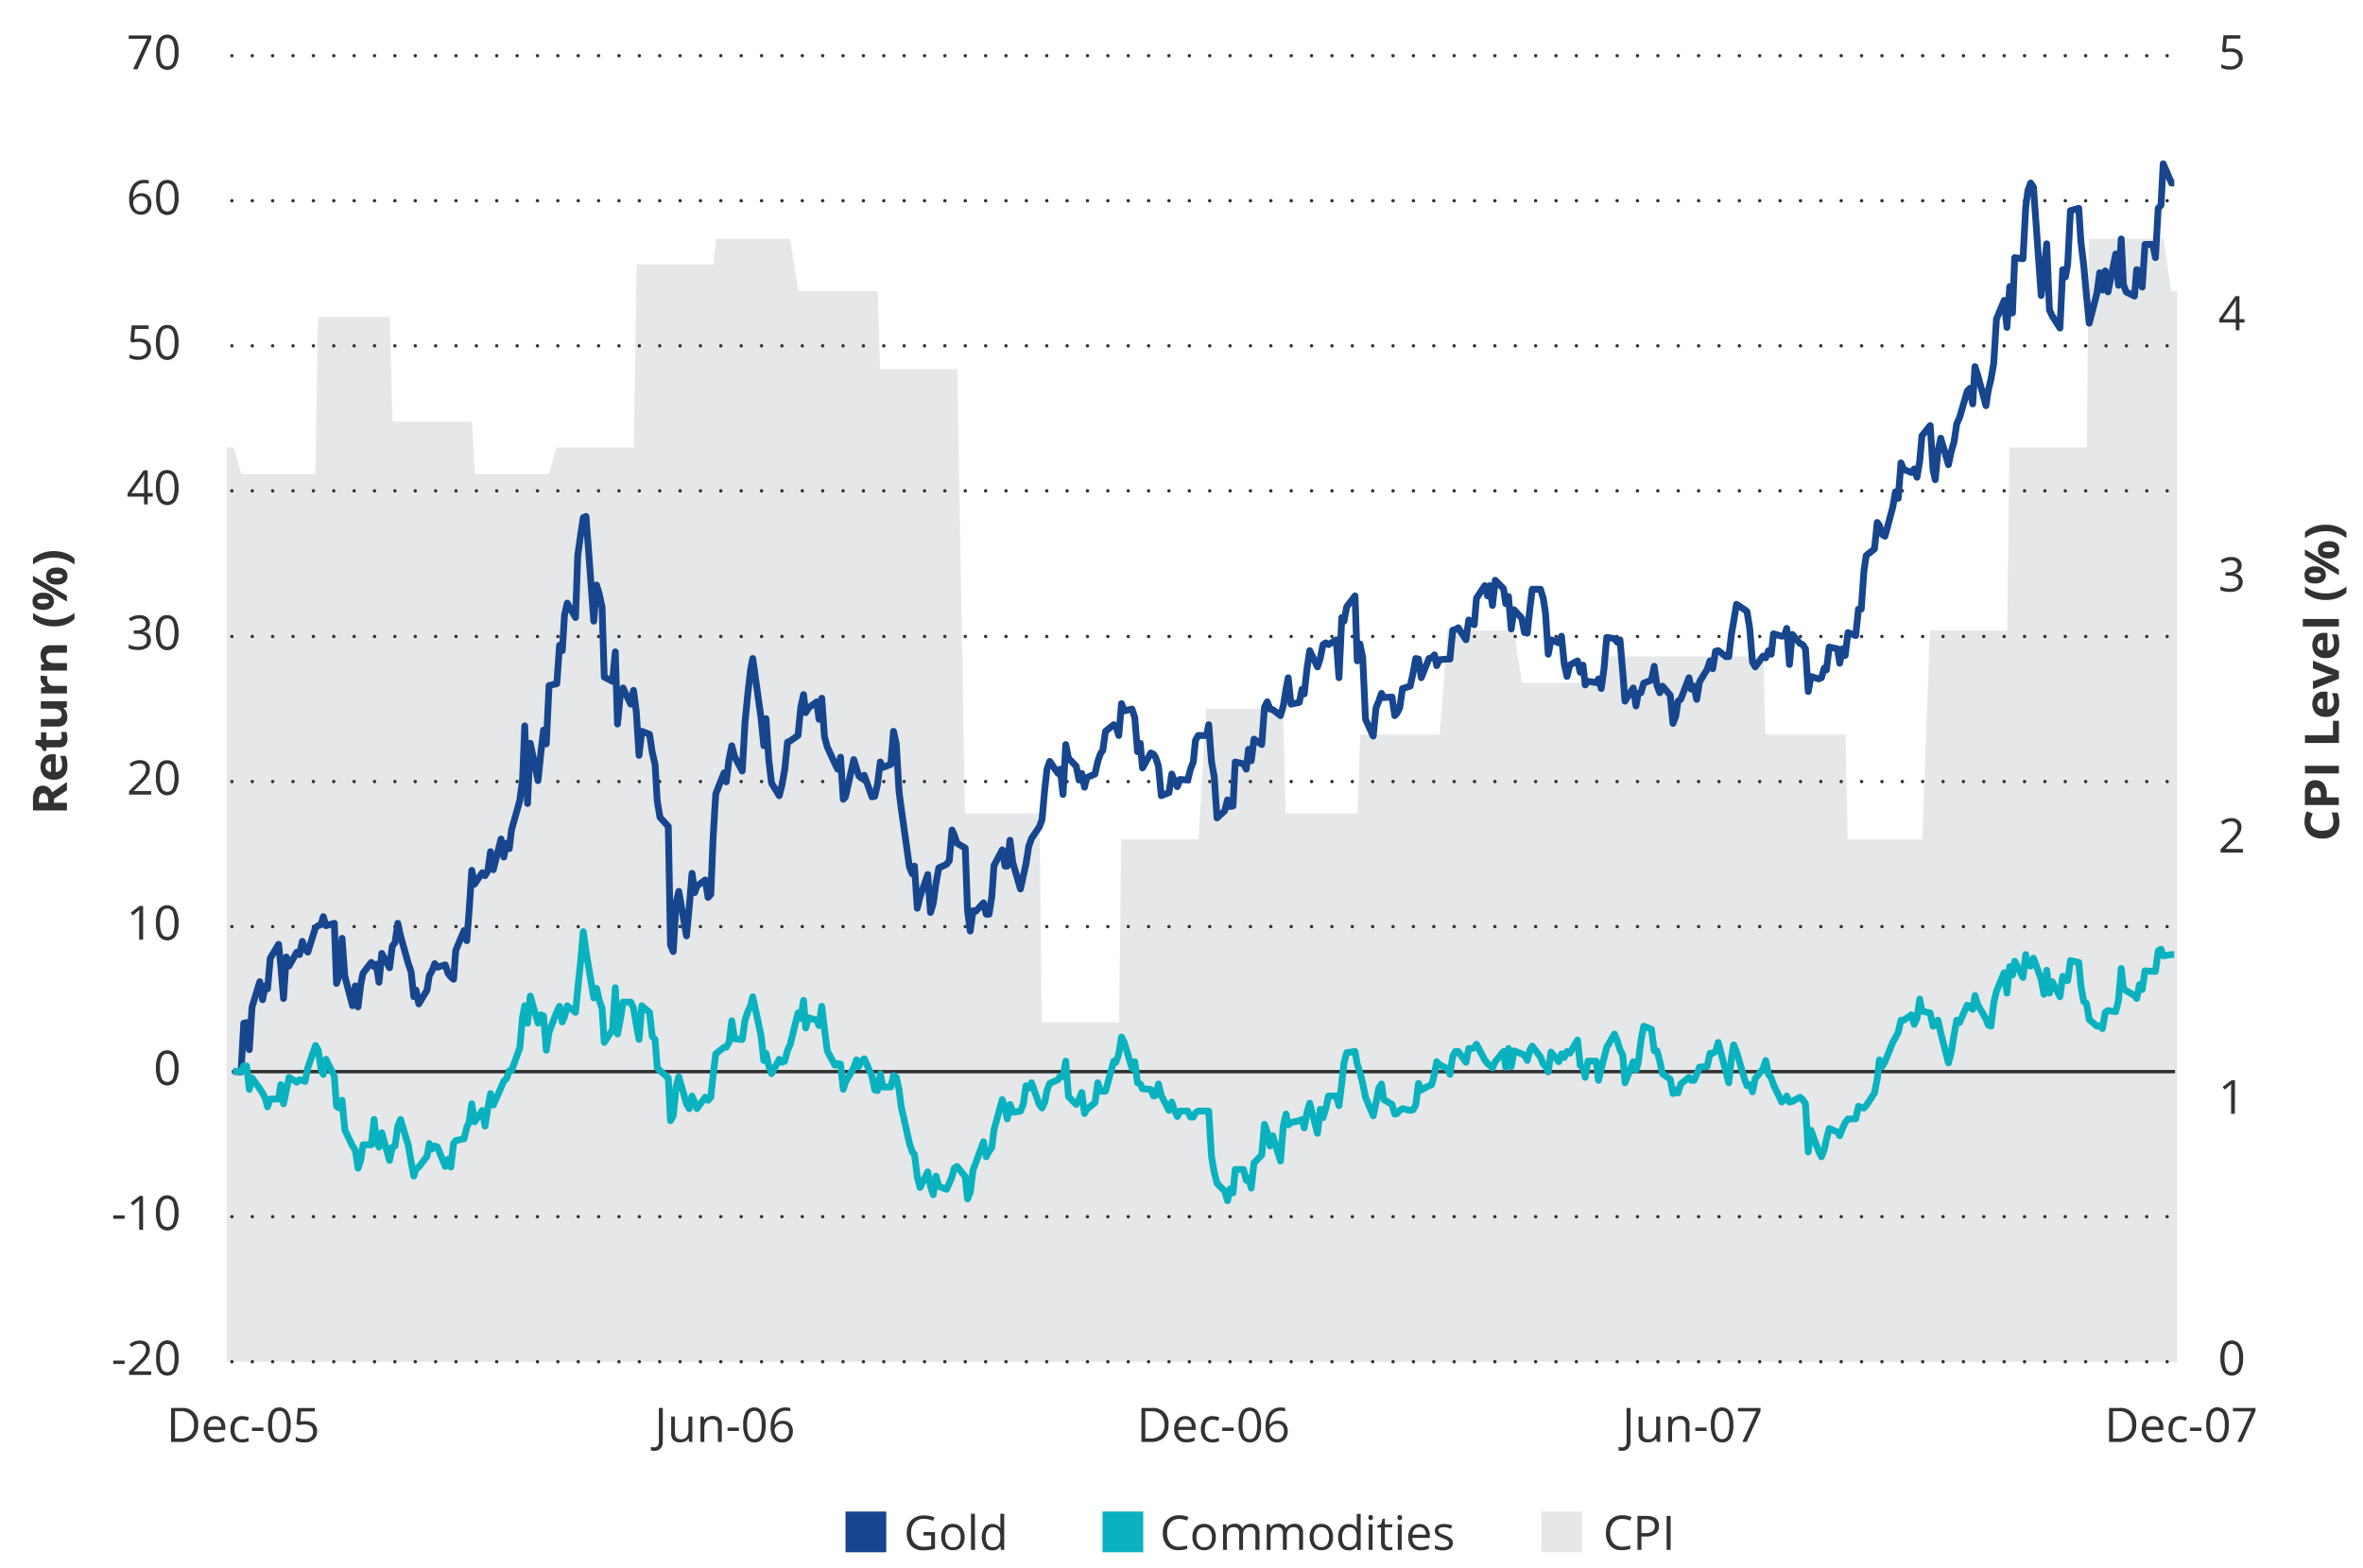
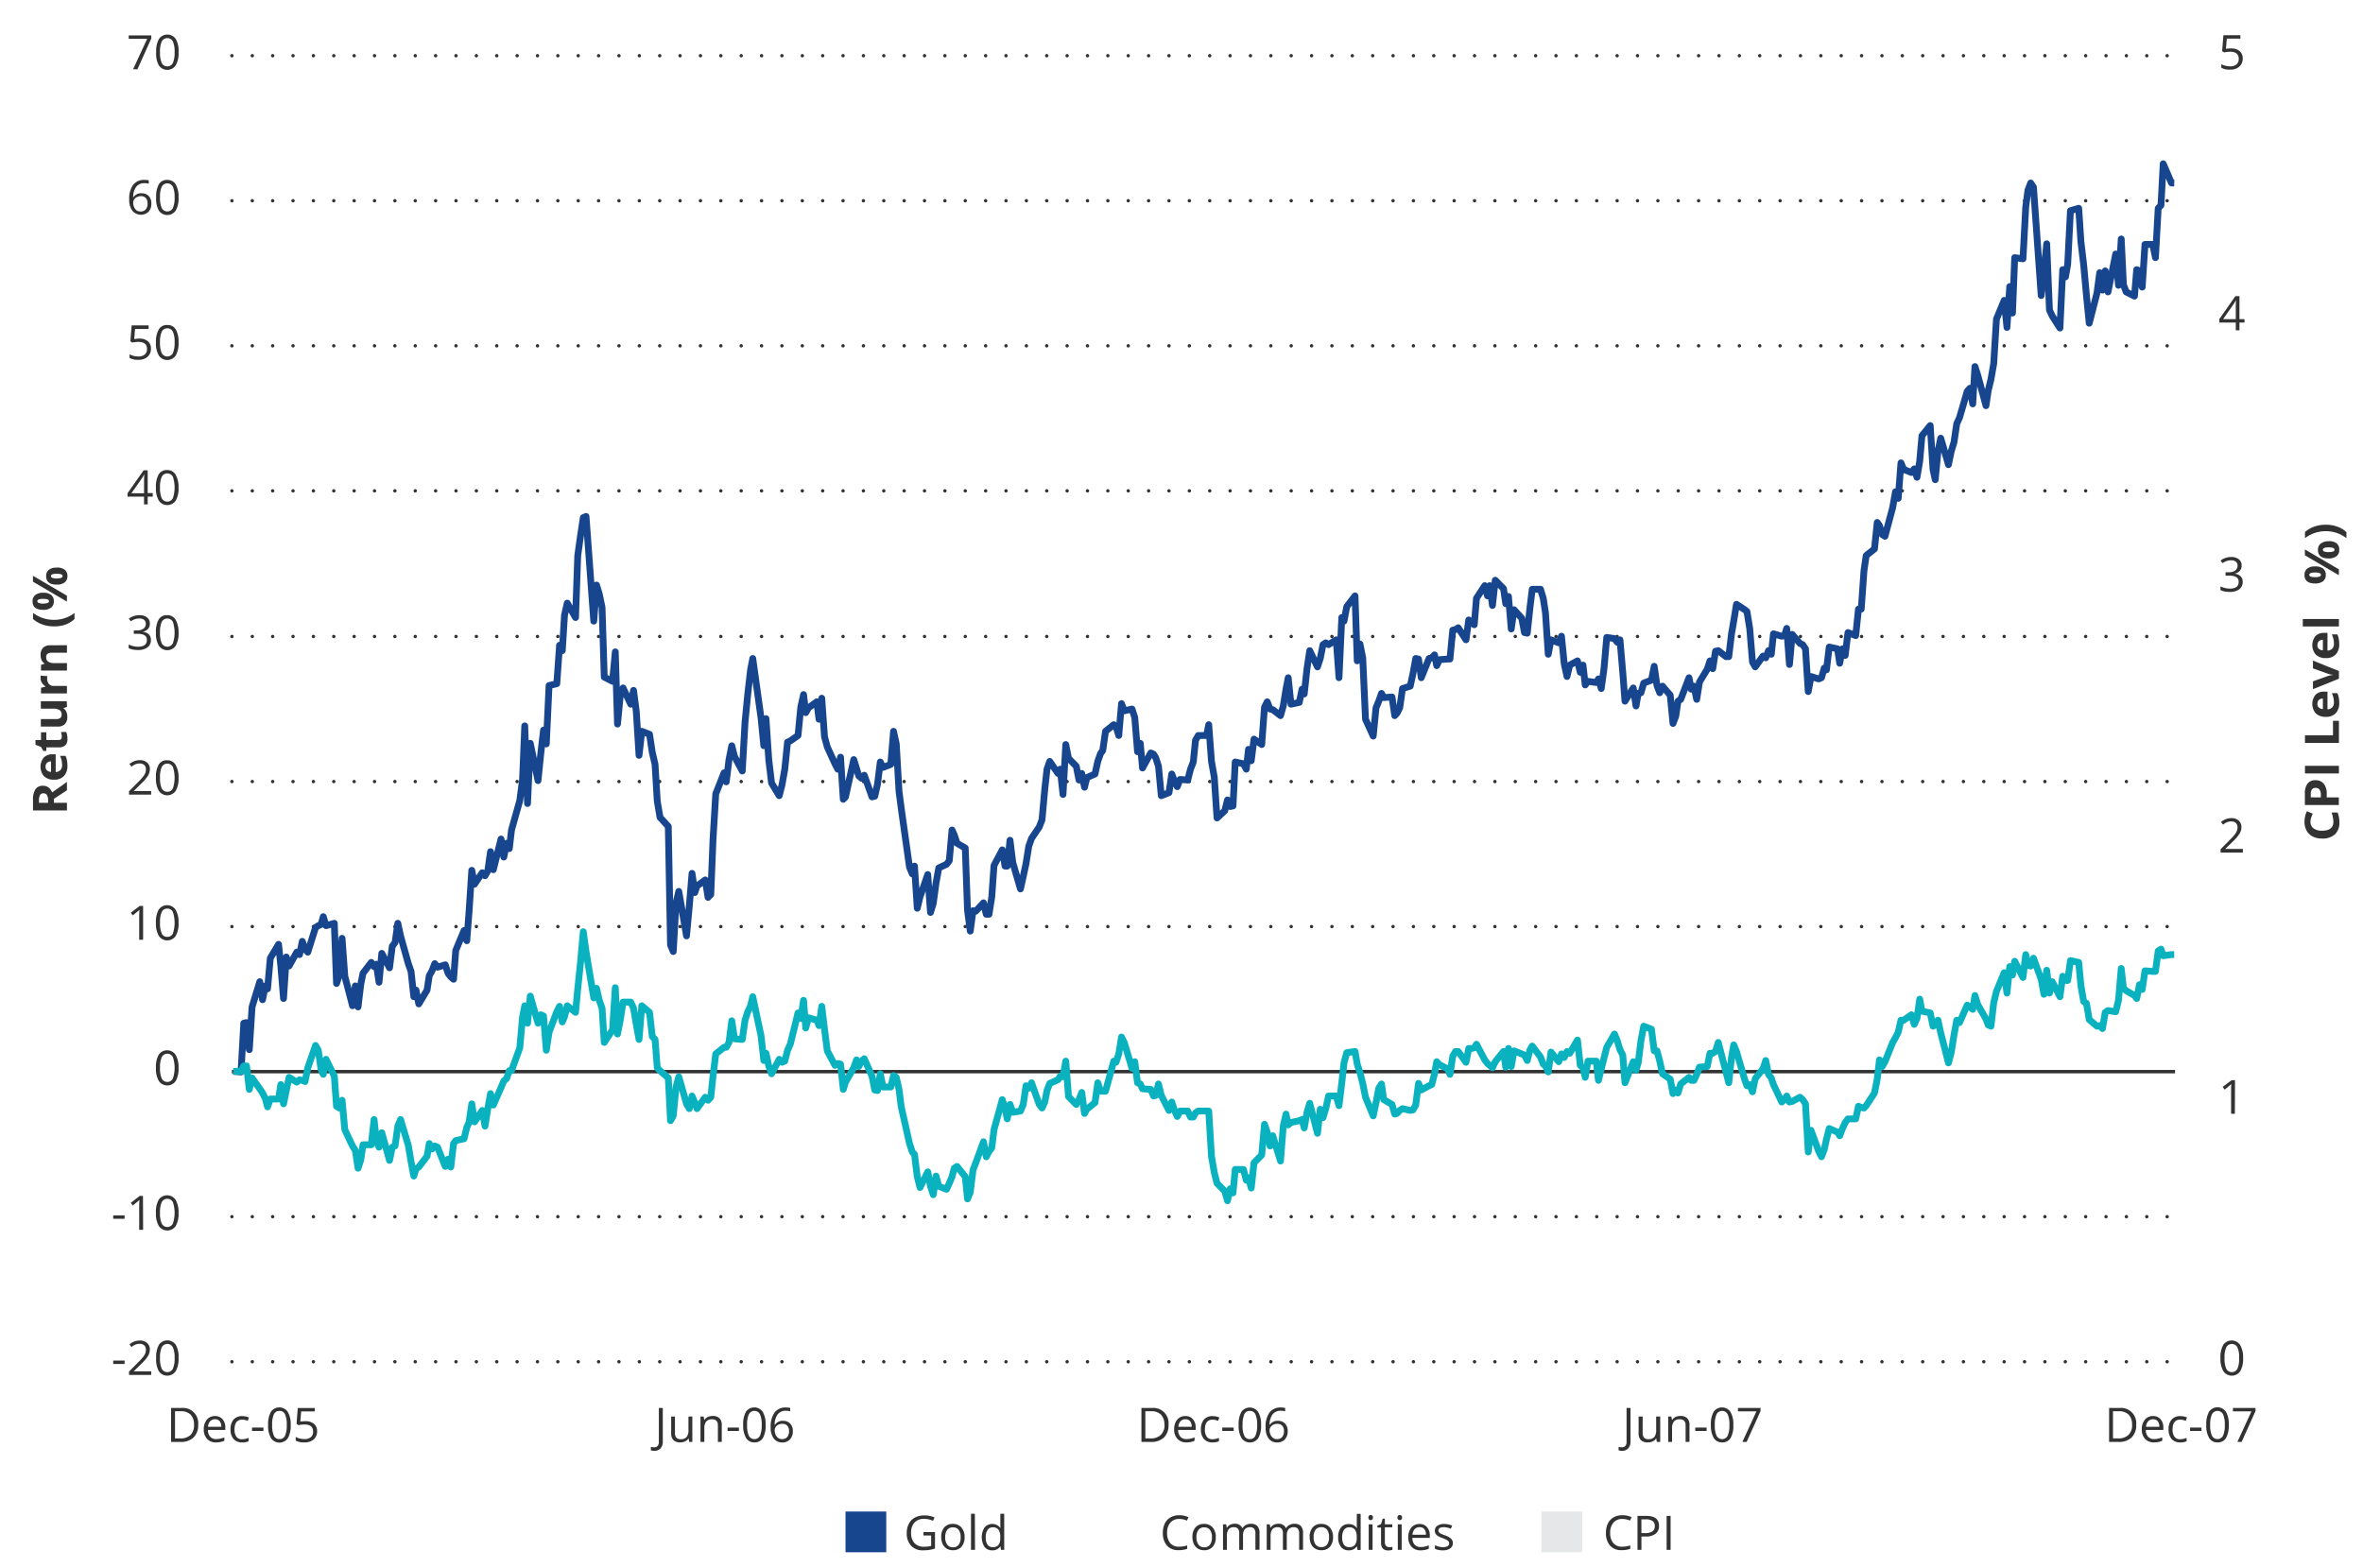
<svg xmlns="http://www.w3.org/2000/svg" width="696" height="462" viewBox="0 0 696 462">
-   <polygon points="68.8 131.82 71.07 139.62 71.89 139.62 72.7 139.62 73.35 139.62 74.16 139.62 76.6 139.62 77.25 139.62 78.06 139.62 78.88 139.62 79.69 139.62 81.97 139.62 82.78 139.62 83.59 139.62 84.41 139.62 85.06 139.62 87.49 139.62 88.31 139.62 88.96 139.62 89.77 139.62 90.58 139.62 92.86 139.62 93.67 93.35 94.48 93.35 95.3 93.35 96.11 93.35 98.39 93.35 99.2 93.35 100.01 93.35 100.66 93.35 101.48 93.35 103.92 93.35 104.57 93.35 105.38 93.35 106.19 93.35 107 93.35 109.28 93.35 110.09 93.35 110.91 93.35 111.72 93.35 112.37 93.35 114.81 93.35 115.62 124.19 116.27 124.19 117.09 124.19 117.9 124.19 120.34 124.19 120.99 124.19 121.8 124.19 122.61 124.19 123.43 124.19 125.7 124.19 126.52 124.19 127.33 124.19 128.14 124.19 128.79 124.19 131.23 124.19 132.04 124.19 132.69 124.19 133.51 124.19 134.32 124.19 136.6 124.19 137.41 124.19 138.22 124.19 139.04 124.19 139.85 139.62 142.13 139.62 142.94 139.62 143.75 139.62 144.4 139.62 145.22 139.62 147.65 139.62 148.31 139.62 149.12 139.62 149.93 139.62 150.74 139.62 153.02 139.62 153.83 139.62 154.65 139.62 155.46 139.62 156.11 139.62 158.55 139.62 159.36 139.62 160.01 139.62 160.82 139.62 161.64 139.62 163.91 131.82 164.73 131.82 165.54 131.82 166.35 131.82 167.17 131.82 169.44 131.82 170.25 131.82 171.07 131.82 171.72 131.82 172.53 131.82 174.97 131.82 175.62 131.82 176.43 131.82 177.25 131.82 178.06 131.82 180.34 131.82 181.15 131.82 181.96 131.82 182.78 131.82 183.59 131.82 185.86 131.82 186.68 131.82 187.49 77.92 188.14 77.92 188.95 77.92 191.39 77.92 192.04 77.92 192.86 77.92 193.67 77.92 194.48 77.92 196.76 77.92 197.57 77.92 198.38 77.92 199.2 77.92 199.85 77.92 202.29 77.92 203.1 77.92 203.75 77.92 204.56 77.92 205.38 77.92 207.65 77.92 208.47 77.92 209.28 77.92 210.09 77.92 210.9 70.3 213.18 70.3 213.99 70.3 214.81 70.3 215.46 70.3 216.27 70.3 218.71 70.3 219.36 70.3 220.17 70.3 220.99 70.3 221.8 70.3 224.07 70.3 224.89 70.3 225.7 70.3 226.51 70.3 227.16 70.3 229.6 70.3 230.41 70.3 231.07 70.3 231.88 70.3 232.69 70.3 235.13 85.72 235.78 85.72 236.59 85.72 237.41 85.72 238.22 85.72 240.5 85.72 241.31 85.72 242.12 85.72 242.94 85.72 243.59 85.72 246.02 85.72 246.84 85.72 247.49 85.72 248.3 85.72 249.11 85.72 251.39 85.72 252.2 85.72 253.02 85.72 253.83 85.72 254.64 85.72 256.92 85.72 257.73 85.72 258.54 85.72 259.19 108.77 260.01 108.77 262.45 108.77 263.1 108.77 263.91 108.77 264.72 108.77 265.54 108.77 267.81 108.77 268.63 108.77 269.44 108.77 270.25 108.77 270.9 108.77 273.34 108.77 274.15 108.77 274.8 108.77 275.62 108.77 276.43 108.77 278.71 108.77 279.52 108.77 280.33 108.77 281.14 108.77 281.96 108.77 284.23 239.61 285.05 239.61 285.86 239.61 286.51 239.61 287.32 239.61 289.76 239.61 290.41 239.61 291.23 239.61 292.04 239.61 292.85 239.61 295.13 239.61 295.94 239.61 296.75 239.61 297.57 239.61 298.38 239.61 300.66 239.61 301.47 239.61 302.28 239.61 302.93 239.61 303.75 239.61 306.19 239.61 306.83 301.12 307.65 301.12 308.46 301.12 309.27 301.12 311.55 301.12 312.36 301.12 313.18 301.12 313.99 301.12 314.64 301.12 317.08 301.12 317.89 301.12 318.54 301.12 319.36 301.12 320.17 301.12 322.44 301.12 323.26 301.12 324.07 301.12 324.88 301.12 325.7 301.12 327.97 301.12 328.79 301.12 329.6 301.12 330.25 247.23 331.06 247.23 333.5 247.23 334.15 247.23 334.96 247.23 335.78 247.23 336.59 247.23 338.87 247.23 339.68 247.23 340.49 247.23 341.31 247.23 341.96 247.23 344.39 247.23 345.21 247.23 345.86 247.23 346.67 247.23 347.48 247.23 349.76 247.23 350.57 247.23 351.39 247.23 352.2 247.23 353.01 247.23 355.29 208.76 356.1 208.76 356.91 208.76 357.73 208.76 358.38 208.76 360.82 208.76 361.63 208.76 362.28 208.76 363.09 208.76 363.91 208.76 366.18 208.76 367 208.76 367.81 208.76 368.62 208.76 369.43 208.76 371.71 208.76 372.52 208.76 373.34 208.76 373.99 208.76 374.8 208.76 377.24 208.76 377.89 208.76 378.7 239.61 379.51 239.61 380.33 239.61 382.6 239.61 383.42 239.61 384.23 239.61 385.04 239.61 385.69 239.61 388.13 239.61 388.95 239.61 389.6 239.61 390.41 239.61 391.22 239.61 393.5 239.61 394.31 239.61 395.12 239.61 395.94 239.61 396.75 239.61 399.03 239.61 399.84 239.61 400.65 216.38 401.3 216.38 402.12 216.38 404.56 216.38 405.2 216.38 406.02 216.38 406.83 216.38 407.64 216.38 409.92 216.38 410.73 216.38 411.55 216.38 412.36 216.38 413.17 216.38 415.45 216.38 416.26 216.38 417.07 216.38 417.73 216.38 418.54 216.38 420.98 216.38 421.63 216.38 422.44 216.38 423.25 216.38 424.07 216.38 426.34 185.71 427.15 185.71 427.97 185.71 428.78 185.71 429.43 185.71 431.87 185.71 432.68 185.71 433.33 185.71 434.15 185.71 434.96 185.71 437.24 185.71 438.05 185.71 438.86 185.71 439.68 185.71 440.49 185.71 442.76 185.71 443.58 185.71 444.39 185.71 445.04 185.71 445.85 185.71 448.29 201.14 448.94 201.14 449.76 201.14 450.57 201.14 451.38 201.14 453.66 201.14 454.47 201.14 455.28 201.14 456.1 201.14 456.75 201.14 459.19 201.14 460 201.14 460.65 201.14 461.46 201.14 462.28 201.14 464.55 201.14 465.37 201.14 466.18 201.14 466.99 201.14 467.8 201.14 470.08 201.14 470.89 201.14 471.71 201.14 472.52 193.34 473.17 193.34 475.61 193.34 476.42 193.34 477.07 193.34 477.88 193.34 478.7 193.34 480.98 193.34 481.79 193.34 482.6 193.34 483.41 193.34 484.23 193.34 486.5 193.34 487.32 193.34 488.13 193.34 488.78 193.34 489.59 193.34 492.03 193.34 492.68 193.34 493.49 193.34 494.31 193.34 495.12 193.34 497.4 193.34 498.21 193.34 499.02 193.34 499.84 193.34 500.49 193.34 502.93 193.34 503.74 193.34 504.39 193.34 505.2 193.34 506.01 193.34 508.29 193.34 509.1 193.34 509.92 193.34 510.73 193.34 511.54 193.34 513.82 193.34 514.63 193.34 515.45 193.34 516.1 193.34 516.91 193.34 519.35 193.34 520 216.38 520.81 216.38 521.62 216.38 522.44 216.38 524.71 216.38 525.53 216.38 526.34 216.38 527.15 216.38 527.8 216.38 530.24 216.38 531.05 216.38 531.87 216.38 532.52 216.38 533.33 216.38 535.77 216.38 536.42 216.38 537.23 216.38 538.04 216.38 538.86 216.38 541.13 216.38 541.95 216.38 542.76 216.38 543.57 216.38 544.22 247.23 546.66 247.23 547.48 247.23 548.13 247.23 548.94 247.23 549.75 247.23 552.03 247.23 552.84 247.23 553.65 247.23 554.47 247.23 555.28 247.23 557.56 247.23 558.37 247.23 559.18 247.23 559.83 247.23 560.65 247.23 563.09 247.23 563.74 247.23 564.55 247.23 565.36 247.23 566.17 247.23 568.45 185.71 569.26 185.71 570.08 185.71 570.89 185.71 571.54 185.71 573.98 185.71 574.79 185.71 575.44 185.71 576.25 185.71 577.07 185.71 579.35 185.71 580.16 185.71 580.97 185.71 581.78 185.71 582.6 185.71 584.87 185.71 585.69 185.71 586.5 185.71 587.15 185.71 587.96 185.71 590.4 185.71 591.21 185.71 591.87 131.82 592.68 131.82 593.49 131.82 595.77 131.82 596.58 131.82 597.39 131.82 598.21 131.82 599.02 131.82 601.29 131.82 602.11 131.82 602.92 131.82 603.57 131.82 604.38 131.82 606.82 131.82 607.47 131.82 608.29 131.82 609.1 131.82 609.91 131.82 612.19 131.82 613 131.82 613.82 131.82 614.63 131.82 615.28 70.3 617.72 70.3 618.53 70.3 619.18 70.3 619.99 70.3 620.81 70.3 623.08 70.3 623.9 70.3 624.71 70.3 625.52 70.3 626.34 70.3 628.61 70.3 629.42 70.3 630.24 70.3 630.89 70.3 631.7 70.3 634.14 70.3 634.79 70.3 635.6 70.3 636.42 70.3 637.23 70.3 639.5 85.72 641.32 85.72 641.32 401.11 639.5 401.11 637.23 401.11 636.42 401.11 635.6 401.11 634.79 401.11 634.14 401.11 631.7 401.11 630.89 401.11 630.24 401.11 629.42 401.11 628.61 401.11 626.34 401.11 625.52 401.11 624.71 401.11 623.9 401.11 623.08 401.11 620.81 401.11 619.99 401.11 619.18 401.11 618.53 401.11 617.72 401.11 615.28 401.11 614.63 401.11 613.82 401.11 613 401.11 612.19 401.11 609.91 401.11 609.1 401.11 608.29 401.11 607.47 401.11 606.82 401.11 604.38 401.11 603.57 401.11 602.92 401.11 602.11 401.11 601.29 401.11 599.02 401.11 598.21 401.11 597.39 401.11 596.58 401.11 595.77 401.11 593.49 401.11 592.68 401.11 591.87 401.11 591.21 401.11 590.4 401.11 587.96 401.11 587.15 401.11 586.5 401.11 585.69 401.11 584.87 401.11 582.6 401.11 581.78 401.11 580.97 401.11 580.16 401.11 579.35 401.11 577.07 401.11 576.25 401.11 575.44 401.11 574.79 401.11 573.98 401.11 571.54 401.11 570.89 401.11 570.08 401.11 569.26 401.11 568.45 401.11 566.17 401.11 565.36 401.11 564.55 401.11 563.74 401.11 563.09 401.11 560.65 401.11 559.83 401.11 559.18 401.11 558.37 401.11 557.56 401.11 555.28 401.11 554.47 401.11 553.65 401.11 552.84 401.11 552.03 401.11 549.75 401.11 548.94 401.11 548.13 401.11 547.48 401.11 546.66 401.11 544.22 401.11 543.57 401.11 542.76 401.11 541.95 401.11 541.13 401.11 538.86 401.11 538.04 401.11 537.23 401.11 536.42 401.11 535.77 401.11 533.33 401.11 532.52 401.11 531.87 401.11 531.05 401.11 530.24 401.11 527.8 401.11 527.15 401.11 526.34 401.11 525.53 401.11 524.71 401.11 522.44 401.11 521.62 401.11 520.81 401.11 520 401.11 519.35 401.11 516.91 401.11 516.1 401.11 515.45 401.11 514.63 401.11 513.82 401.11 511.54 401.11 510.73 401.11 509.92 401.11 509.1 401.11 508.29 401.11 506.01 401.11 505.2 401.11 504.39 401.11 503.74 401.11 502.93 401.11 500.49 401.11 499.84 401.11 499.02 401.11 498.21 401.11 497.4 401.11 495.12 401.11 494.31 401.11 493.49 401.11 492.68 401.11 492.03 401.11 489.59 401.11 488.78 401.11 488.13 401.11 487.32 401.11 486.5 401.11 484.23 401.11 483.41 401.11 482.6 401.11 481.79 401.11 480.98 401.11 478.7 401.11 477.88 401.11 477.07 401.11 476.42 401.11 475.61 401.11 473.17 401.11 472.52 401.11 471.71 401.11 470.89 401.11 470.08 401.11 467.8 401.11 466.99 401.11 466.18 401.11 465.37 401.11 464.55 401.11 462.28 401.11 461.46 401.11 460.65 401.11 460 401.11 459.19 401.11 456.75 401.11 456.1 401.11 455.28 401.11 454.47 401.11 453.66 401.11 451.38 401.11 450.57 401.11 449.76 401.11 448.94 401.11 448.29 401.11 445.85 401.11 445.04 401.11 444.39 401.11 443.58 401.11 442.76 401.11 440.49 401.11 439.68 401.11 438.86 401.11 438.05 401.11 437.24 401.11 434.96 401.11 434.15 401.11 433.33 401.11 432.68 401.11 431.87 401.11 429.43 401.11 428.78 401.11 427.97 401.11 427.15 401.11 426.34 401.11 424.07 401.11 423.25 401.11 422.44 401.11 421.63 401.11 420.98 401.11 418.54 401.11 417.73 401.11 417.07 401.11 416.26 401.11 415.45 401.11 413.17 401.11 412.36 401.11 411.55 401.11 410.73 401.11 409.92 401.11 407.64 401.11 406.83 401.11 406.02 401.11 405.2 401.11 404.56 401.11 402.12 401.11 401.3 401.11 400.65 401.11 399.84 401.11 399.03 401.11 396.75 401.11 395.94 401.11 395.12 401.11 394.31 401.11 393.5 401.11 391.22 401.11 390.41 401.11 389.6 401.11 388.95 401.11 388.13 401.11 385.69 401.11 385.04 401.11 384.23 401.11 383.42 401.11 382.6 401.11 380.33 401.11 379.51 401.11 378.7 401.11 377.89 401.11 377.24 401.11 374.8 401.11 373.99 401.11 373.34 401.11 372.52 401.11 371.71 401.11 369.43 401.11 368.62 401.11 367.81 401.11 367 401.11 366.18 401.11 363.91 401.11 363.09 401.11 362.28 401.11 361.63 401.11 360.82 401.11 358.38 401.11 357.73 401.11 356.91 401.11 356.1 401.11 355.29 401.11 353.01 401.11 352.2 401.11 351.39 401.11 350.57 401.11 349.76 401.11 347.48 401.11 346.67 401.11 345.86 401.11 345.21 401.11 344.39 401.11 341.96 401.11 341.31 401.11 340.49 401.11 339.68 401.11 338.87 401.11 336.59 401.11 335.78 401.11 334.96 401.11 334.15 401.11 333.5 401.11 331.06 401.11 330.25 401.11 329.6 401.11 328.79 401.11 327.97 401.11 325.7 401.11 324.88 401.11 324.07 401.11 323.26 401.11 322.44 401.11 320.17 401.11 319.36 401.11 318.54 401.11 317.89 401.11 317.08 401.11 314.64 401.11 313.99 401.11 313.18 401.11 312.36 401.11 311.55 401.11 309.27 401.11 308.46 401.11 307.65 401.11 306.83 401.11 306.19 401.11 303.75 401.11 302.93 401.11 302.28 401.11 301.47 401.11 300.66 401.11 298.38 401.11 297.57 401.11 296.75 401.11 295.94 401.11 295.13 401.11 292.85 401.11 292.04 401.11 291.23 401.11 290.41 401.11 289.76 401.11 287.32 401.11 286.51 401.11 285.86 401.11 285.05 401.11 284.23 401.11 281.96 401.11 281.14 401.11 280.33 401.11 279.52 401.11 278.71 401.11 276.43 401.11 275.62 401.11 274.8 401.11 274.15 401.11 273.34 401.11 270.9 401.11 270.25 401.11 269.44 401.11 268.63 401.11 267.81 401.11 265.54 401.11 264.72 401.11 263.91 401.11 263.1 401.11 262.45 401.11 260.01 401.11 259.19 401.11 258.54 401.11 257.73 401.11 256.92 401.11 254.64 401.11 253.83 401.11 253.02 401.11 252.2 401.11 251.39 401.11 249.11 401.11 248.3 401.11 247.49 401.11 246.84 401.11 246.02 401.11 243.59 401.11 242.94 401.11 242.12 401.11 241.31 401.11 240.5 401.11 238.22 401.11 237.41 401.11 236.59 401.11 235.78 401.11 235.13 401.11 232.69 401.11 231.88 401.11 231.07 401.11 230.41 401.11 229.6 401.11 227.16 401.11 226.51 401.11 225.7 401.11 224.89 401.11 224.07 401.11 221.8 401.11 220.99 401.11 220.17 401.11 219.36 401.11 218.71 401.11 216.27 401.11 215.46 401.11 214.81 401.11 213.99 401.11 213.18 401.11 210.9 401.11 210.09 401.11 209.28 401.11 208.47 401.11 207.65 401.11 205.38 401.11 204.56 401.11 203.75 401.11 203.1 401.11 202.29 401.11 199.85 401.11 199.2 401.11 198.38 401.11 197.57 401.11 196.76 401.11 194.48 401.11 193.67 401.11 192.86 401.11 192.04 401.11 191.39 401.11 188.95 401.11 188.14 401.11 187.49 401.11 186.68 401.11 185.86 401.11 183.59 401.11 182.78 401.11 181.96 401.11 181.15 401.11 180.34 401.11 178.06 401.11 177.25 401.11 176.43 401.11 175.62 401.11 174.97 401.11 172.53 401.11 171.72 401.11 171.07 401.11 170.25 401.11 169.44 401.11 167.17 401.11 166.35 401.11 165.54 401.11 164.73 401.11 163.91 401.11 161.64 401.11 160.82 401.11 160.01 401.11 159.36 401.11 158.55 401.11 156.11 401.11 155.46 401.11 154.65 401.11 153.83 401.11 153.02 401.11 150.74 401.11 149.93 401.11 149.12 401.11 148.31 401.11 147.65 401.11 145.22 401.11 144.4 401.11 143.75 401.11 142.94 401.11 142.13 401.11 139.85 401.11 139.04 401.11 138.22 401.11 137.41 401.11 136.6 401.11 134.32 401.11 133.51 401.11 132.69 401.11 132.04 401.11 131.23 401.11 128.79 401.11 128.14 401.11 127.33 401.11 126.52 401.11 125.7 401.11 123.43 401.11 122.61 401.11 121.8 401.11 120.99 401.11 120.34 401.11 117.9 401.11 117.09 401.11 116.27 401.11 115.62 401.11 114.81 401.11 112.37 401.11 111.72 401.11 110.91 401.11 110.09 401.11 109.28 401.11 107 401.11 106.19 401.11 105.38 401.11 104.57 401.11 103.92 401.11 101.48 401.11 100.66 401.11 100.01 401.11 99.2 401.11 98.39 401.11 96.11 401.11 95.3 401.11 94.48 401.11 93.67 401.11 92.86 401.11 90.58 401.11 89.77 401.11 88.96 401.11 88.31 401.11 87.49 401.11 85.06 401.11 84.41 401.11 83.59 401.11 82.78 401.11 81.97 401.11 79.69 401.11 78.88 401.11 78.06 401.11 77.25 401.11 76.6 401.11 74.16 401.11 73.35 401.11 72.7 401.11 71.89 401.11 71.07 401.11 66.79 401.11 66.79 131.82 68.8 131.82" fill="#e6e7e8" />
  <polygon points="249.04 445.23 261.04 445.23 261.04 457.23 249.04 457.23 249.04 445.23 249.04 445.23" fill="#17468f" fill-rule="evenodd" />
-   <polygon points="324.73 445.23 336.73 445.23 336.73 457.23 324.73 457.23 324.73 445.23 324.73 445.23" fill="#0ab2bf" fill-rule="evenodd" />
  <polygon points="454.01 445.23 466.01 445.23 466.01 457.23 454.01 457.23 454.01 445.23 454.01 445.23" fill="#e6e7e8" fill-rule="evenodd" />
  <path d="M477.81,447.42a3.29,3.29,0,0,0-2.6,1.1,4.44,4.44,0,0,0-.95,3,4.52,4.52,0,0,0,.92,3,3.25,3.25,0,0,0,2.62,1.07,9,9,0,0,0,2.39-.37v1a7.39,7.39,0,0,1-2.57.39,4.32,4.32,0,0,1-3.4-1.34,5.54,5.54,0,0,1-1.2-3.81,6.11,6.11,0,0,1,.57-2.71,4.19,4.19,0,0,1,1.67-1.79,5,5,0,0,1,2.57-.63,6.12,6.12,0,0,1,2.75.58l-.5,1A5.34,5.34,0,0,0,477.81,447.42Z" fill="#323232" />
  <path d="M488.65,449.44a2.79,2.79,0,0,1-1,2.33,4.66,4.66,0,0,1-3,.82h-1.18v3.93h-1.16v-10h2.59Q488.65,446.53,488.65,449.44Zm-5.18,2.15h1a3.89,3.89,0,0,0,2.23-.5,1.84,1.84,0,0,0,.7-1.6,1.72,1.72,0,0,0-.65-1.47,3.37,3.37,0,0,0-2-.49h-1.3Z" fill="#323232" />
  <path d="M490.89,456.52v-10h1.17v10Z" fill="#323232" />
  <path d="M272,451.28h3.39v4.86a10.8,10.8,0,0,1-1.61.39,13.19,13.19,0,0,1-1.9.13,4.6,4.6,0,0,1-3.53-1.35,5.3,5.3,0,0,1-1.27-3.79,5.67,5.67,0,0,1,.63-2.73,4.15,4.15,0,0,1,1.8-1.79,5.84,5.84,0,0,1,2.75-.62,7.55,7.55,0,0,1,3,.59l-.45,1a6.53,6.53,0,0,0-2.6-.58,3.7,3.7,0,0,0-2.85,1.09,4.18,4.18,0,0,0-1,3,4.29,4.29,0,0,0,1,3.07,3.79,3.79,0,0,0,2.9,1.05,8.61,8.61,0,0,0,2-.24v-3.08H272Z" fill="#323232" />
  <path d="M284.11,452.77a4.16,4.16,0,0,1-.92,2.86,3.28,3.28,0,0,1-2.55,1,3.44,3.44,0,0,1-1.79-.47,3.12,3.12,0,0,1-1.2-1.36,4.74,4.74,0,0,1-.42-2.06,4.14,4.14,0,0,1,.91-2.86,3.24,3.24,0,0,1,2.54-1,3.15,3.15,0,0,1,2.5,1.05A4.09,4.09,0,0,1,284.11,452.77Zm-5.71,0A3.5,3.5,0,0,0,279,455a2,2,0,0,0,1.68.76,2,2,0,0,0,1.7-.75,3.58,3.58,0,0,0,.57-2.19,3.49,3.49,0,0,0-.57-2.17,2,2,0,0,0-1.71-.75,2,2,0,0,0-1.68.74A3.48,3.48,0,0,0,278.4,452.77Z" fill="#323232" />
  <path d="M287.18,456.52H286V445.88h1.14Z" fill="#323232" />
  <path d="M294.68,455.52h-.06a2.66,2.66,0,0,1-2.35,1.14,2.8,2.8,0,0,1-2.29-1,5.44,5.44,0,0,1,0-5.73,3,3,0,0,1,4.62.08h.09l-.05-.54,0-.53v-3.05h1.14v10.64h-.93Zm-2.27.19a2,2,0,0,0,1.69-.64,3.18,3.18,0,0,0,.52-2v-.24a3.79,3.79,0,0,0-.53-2.27,2,2,0,0,0-1.69-.68,1.73,1.73,0,0,0-1.53.78,3.85,3.85,0,0,0-.53,2.19,3.71,3.71,0,0,0,.53,2.17A1.79,1.79,0,0,0,292.41,455.71Z" fill="#323232" />
  <path d="M347.31,447.42a3.26,3.26,0,0,0-2.6,1.1,4.39,4.39,0,0,0-.95,3,4.51,4.51,0,0,0,.91,3,3.27,3.27,0,0,0,2.63,1.07,8.93,8.93,0,0,0,2.38-.37v1a7.3,7.3,0,0,1-2.56.39,4.36,4.36,0,0,1-3.41-1.34,5.54,5.54,0,0,1-1.2-3.81,6,6,0,0,1,.58-2.71,4.13,4.13,0,0,1,1.67-1.79,5,5,0,0,1,2.56-.63,6.09,6.09,0,0,1,2.75.58l-.49,1A5.37,5.37,0,0,0,347.31,447.42Z" fill="#323232" />
  <path d="M358.1,452.77a4.12,4.12,0,0,1-.92,2.86,3.26,3.26,0,0,1-2.55,1,3.4,3.4,0,0,1-1.78-.47,3.21,3.21,0,0,1-1.21-1.36,4.74,4.74,0,0,1-.42-2.06,4.15,4.15,0,0,1,.92-2.86,3.23,3.23,0,0,1,2.54-1,3.17,3.17,0,0,1,2.5,1.05A4.14,4.14,0,0,1,358.1,452.77Zm-5.7,0A3.56,3.56,0,0,0,353,455a2,2,0,0,0,1.69.76,2,2,0,0,0,1.69-.75,3.51,3.51,0,0,0,.58-2.19,3.43,3.43,0,0,0-.58-2.17,2,2,0,0,0-1.71-.75,2,2,0,0,0-1.68.74A3.49,3.49,0,0,0,352.4,452.77Z" fill="#323232" />
  <path d="M369.77,456.52v-4.87a2.07,2.07,0,0,0-.38-1.35,1.5,1.5,0,0,0-1.19-.45,2,2,0,0,0-1.57.61,2.89,2.89,0,0,0-.51,1.88v4.18H365v-4.87a2.07,2.07,0,0,0-.38-1.35,1.5,1.5,0,0,0-1.2-.45,1.87,1.87,0,0,0-1.56.64,3.49,3.49,0,0,0-.5,2.1v3.93h-1.13V449h.92l.19,1h.05a2.2,2.2,0,0,1,.91-.85,2.7,2.7,0,0,1,1.31-.31,2.21,2.21,0,0,1,2.29,1.27H366a2.36,2.36,0,0,1,1-.93,3,3,0,0,1,1.45-.34,2.56,2.56,0,0,1,1.9.65,3,3,0,0,1,.63,2.09v4.89Z" fill="#323232" />
  <path d="M382.65,456.52v-4.87a2.07,2.07,0,0,0-.38-1.35,1.48,1.48,0,0,0-1.19-.45,2,2,0,0,0-1.57.61,3,3,0,0,0-.5,1.88v4.18h-1.14v-4.87a2.07,2.07,0,0,0-.38-1.35,1.5,1.5,0,0,0-1.2-.45,1.87,1.87,0,0,0-1.56.64,3.49,3.49,0,0,0-.49,2.1v3.93H373.1V449H374l.19,1h.05a2.26,2.26,0,0,1,.91-.85,2.7,2.7,0,0,1,1.31-.31,2.21,2.21,0,0,1,2.29,1.27h.06a2.42,2.42,0,0,1,1-.93,3,3,0,0,1,1.45-.34,2.54,2.54,0,0,1,1.9.65,3,3,0,0,1,.64,2.09v4.89Z" fill="#323232" />
  <path d="M392.63,452.77a4.16,4.16,0,0,1-.92,2.86,3.28,3.28,0,0,1-2.55,1,3.44,3.44,0,0,1-1.79-.47,3.19,3.19,0,0,1-1.2-1.36,4.74,4.74,0,0,1-.42-2.06,4.14,4.14,0,0,1,.91-2.86,3.25,3.25,0,0,1,2.55-1,3.18,3.18,0,0,1,2.5,1.05A4.14,4.14,0,0,1,392.63,452.77Zm-5.71,0a3.56,3.56,0,0,0,.58,2.18,2,2,0,0,0,1.69.76,2,2,0,0,0,1.69-.75,3.57,3.57,0,0,0,.58-2.19,3.49,3.49,0,0,0-.58-2.17,2,2,0,0,0-1.71-.75,2,2,0,0,0-1.68.74A3.48,3.48,0,0,0,386.92,452.77Z" fill="#323232" />
  <path d="M399.67,455.52h-.07a2.65,2.65,0,0,1-2.35,1.14,2.77,2.77,0,0,1-2.28-1,4.39,4.39,0,0,1-.82-2.86,4.46,4.46,0,0,1,.82-2.87,2.75,2.75,0,0,1,2.28-1,2.72,2.72,0,0,1,2.34,1.11h.09l-.05-.54,0-.53v-3.05h1.14v10.64h-.92Zm-2.27.19a2,2,0,0,0,1.68-.64,3.18,3.18,0,0,0,.52-2v-.24a3.72,3.72,0,0,0-.53-2.27,2,2,0,0,0-1.69-.68,1.75,1.75,0,0,0-1.53.78,3.85,3.85,0,0,0-.53,2.19,3.71,3.71,0,0,0,.53,2.17A1.81,1.81,0,0,0,397.4,455.71Z" fill="#323232" />
  <path d="M403.05,447a.74.74,0,0,1,.19-.57.68.68,0,0,1,.48-.18.67.67,0,0,1,.47.18.74.74,0,0,1,.2.57.77.77,0,0,1-.2.57.69.69,0,0,1-.95,0A.77.77,0,0,1,403.05,447Zm1.23,9.52h-1.14V449h1.14Z" fill="#323232" />
  <path d="M409.11,455.72a3.69,3.69,0,0,0,.58,0,2.66,2.66,0,0,0,.44-.1v.87a2,2,0,0,1-.54.15,4,4,0,0,1-.65.06c-1.45,0-2.17-.77-2.17-2.29v-4.46h-1.08v-.55l1.08-.47.48-1.6h.65V449h2.18v.88H407.9v4.41a1.54,1.54,0,0,0,.32,1A1.14,1.14,0,0,0,409.11,455.72Z" fill="#323232" />
  <path d="M411.62,447a.74.74,0,0,1,.19-.57.66.66,0,0,1,.48-.18.67.67,0,0,1,.47.18.74.74,0,0,1,.2.57.77.77,0,0,1-.2.57.68.68,0,0,1-.47.19.67.67,0,0,1-.48-.19A.77.77,0,0,1,411.62,447Zm1.23,9.52h-1.14V449h1.14Z" fill="#323232" />
  <path d="M418.42,456.66a3.45,3.45,0,0,1-2.62-1,3.94,3.94,0,0,1-1-2.81,4.31,4.31,0,0,1,.89-2.88,3,3,0,0,1,2.39-1.07,2.81,2.81,0,0,1,2.23.93,3.53,3.53,0,0,1,.82,2.44V453H416a2.94,2.94,0,0,0,.67,2,2.28,2.28,0,0,0,1.78.69,6,6,0,0,0,2.39-.51v1a5.79,5.79,0,0,1-1.14.37A6,6,0,0,1,418.42,456.66Zm-.31-6.82a1.87,1.87,0,0,0-1.44.59,2.66,2.66,0,0,0-.63,1.63H420a2.5,2.5,0,0,0-.48-1.65A1.7,1.7,0,0,0,418.11,449.84Z" fill="#323232" />
  <path d="M427.93,454.48a1.88,1.88,0,0,1-.78,1.61,3.66,3.66,0,0,1-2.19.57,4.78,4.78,0,0,1-2.32-.47v-1.06a5.45,5.45,0,0,0,1.15.43,4.67,4.67,0,0,0,1.2.16,2.65,2.65,0,0,0,1.36-.28.94.94,0,0,0,.48-.87.93.93,0,0,0-.38-.75,6,6,0,0,0-1.48-.73,8.29,8.29,0,0,1-1.48-.68,2.07,2.07,0,0,1-.66-.66,1.76,1.76,0,0,1-.21-.88,1.67,1.67,0,0,1,.74-1.45,3.5,3.5,0,0,1,2-.53,6.13,6.13,0,0,1,2.37.49l-.4.93a5.51,5.51,0,0,0-2.05-.47,2.4,2.4,0,0,0-1.21.25.78.78,0,0,0-.41.7.85.85,0,0,0,.15.51,1.48,1.48,0,0,0,.49.41,12.74,12.74,0,0,0,1.32.55,4.78,4.78,0,0,1,1.8,1A1.74,1.74,0,0,1,427.93,454.48Z" fill="#323232" />
  <path d="M68.31,401.11H640.64M68.31,358.38H640.64M68.31,272.93H640.64M68.31,230.21H640.64M68.31,187.48H640.64M68.31,144.58H640.64M68.31,101.86H640.64M68.31,59.13H640.64M68.31,16.41H640.64" fill="none" stroke="#323232" stroke-linecap="round" stroke-linejoin="round" stroke-dasharray="0 6" />
  <line x1="68.31" y1="315.66" x2="640.64" y2="315.66" fill="none" stroke="#323232" stroke-miterlimit="10" />
  <polyline points="68.71 315.57 70.99 315.75 71.8 301.39 72.62 301.21 73.43 309.19 74.24 296.6 76.52 289.16 77.33 294.47 78.14 290.4 78.8 291.28 79.61 282.24 82.05 278.16 82.7 284.37 83.51 294.12 84.32 281.89 85.14 284.55 87.41 280.47 88.23 281.18 89.04 277.28 89.85 279.58 90.66 280.47 92.94 273.2 93.75 272.67 94.57 272.31 95.22 270.01 96.03 272.67 98.47 271.96 99.12 289.69 99.93 287.21 100.75 276.39 101.56 287.56 103.83 296.25 104.65 290.4 105.46 296.6 106.27 289.87 106.92 286.67 109.36 283.48 110.18 284.72 110.83 284.01 111.64 289.33 112.45 280.82 114.73 285.08 115.54 278.7 116.36 277.63 117.17 271.96 117.98 275.68 120.26 283.84 121.07 286.14 121.88 293.59 122.53 291.64 123.35 295.71 125.78 291.64 126.44 287.38 127.25 285.96 128.06 283.84 128.87 284.9 131.15 284.19 131.96 286.67 132.78 287.74 133.59 288.45 134.24 279.94 136.68 274.09 137.49 277.1 138.14 268.77 138.96 256.36 139.77 260.44 142.04 257.07 142.86 257.95 143.67 256.54 144.48 250.86 145.3 256.18 147.57 247.14 148.39 252.46 149.2 248.38 150.01 249.98 150.66 244.48 153.1 235.79 153.91 229.59 154.56 213.81 155.38 236.68 156.19 218.95 158.47 229.94 159.28 221.97 160.09 215.05 160.91 219.13 161.72 201.93 164 201.4 164.81 190.06 165.62 191.65 166.27 181.19 167.08 177.65 169.52 181.9 170.17 163.64 170.99 157.79 171.8 152.47 172.61 152.12 174.89 182.96 175.7 172.33 176.51 174.99 177.33 178.89 177.98 199.45 180.42 200.69 181.23 192.01 181.88 213.28 182.69 204.95 183.51 202.64 185.78 207.43 186.6 203.35 187.41 209.56 188.22 222.5 189.03 215.41 191.31 216.29 192.12 221.61 192.94 225.16 193.59 235.97 194.4 240.76 196.84 243.42 197.49 278.34 198.3 280.29 199.12 265.93 199.93 262.56 202.21 275.68 203.02 267 203.83 257.25 204.64 262.92 205.29 260.97 207.73 259.19 208.55 264.34 209.36 263.45 210.01 247.32 210.82 233.84 213.26 227.64 213.91 230.3 214.72 223.74 215.54 219.66 216.35 222.85 218.63 227.11 219.44 212.75 220.25 204.41 221.07 197.32 221.72 193.96 224.16 211.51 224.97 219.66 225.62 211.68 226.43 223.74 227.25 230.65 229.52 234.38 230.33 231.19 231.15 226.57 231.96 218.6 232.77 218.24 235.05 216.65 235.86 208.32 236.68 204.59 237.32 209.91 238.14 208.49 240.58 206.72 241.23 211.86 242.04 205.66 242.85 217 243.67 220.02 245.94 224.98 246.76 226.57 247.57 223.03 248.38 235.44 249.03 234.73 251.47 223.74 252.28 226.4 252.94 228.53 253.75 229.24 254.56 228.35 256.84 234.73 257.65 234.55 258.46 231.01 259.28 224.45 260.09 226.04 262.37 225.16 263.18 215.41 263.99 219.13 264.8 233.13 265.45 238.1 267.89 255.47 268.71 257.42 269.36 255.12 270.17 267.53 270.98 264.16 273.26 257.6 274.07 268.77 274.88 266.11 275.7 260.08 276.51 255.65 278.79 254.59 279.6 253.52 280.41 244.48 281.06 245.9 281.88 248.38 284.31 249.8 284.97 268.06 285.78 274.26 286.59 268.24 287.4 268.41 289.68 265.93 290.49 269.3 291.31 269.3 292.12 264.16 292.77 254.94 295.21 250.33 296.02 255.12 296.67 255.12 297.49 247.5 298.3 254.05 300.57 261.85 301.39 258.13 302.2 254.41 303.01 249.27 303.83 246.96 306.1 243.59 306.92 241.47 307.73 232.43 308.38 226.57 309.19 224.27 311.63 227.82 312.28 226.57 313.1 234.02 313.91 219.31 314.72 223.38 317 225.69 317.81 229.77 318.62 227.82 319.44 231.89 320.09 229.06 322.52 227.99 323.34 224.27 324.15 221.97 324.8 221.08 325.62 215.41 328.05 213.46 328.7 213.99 329.52 216.65 330.33 207.25 331.14 209.38 333.42 208.85 334.23 211.33 335.05 221.43 335.86 218.95 336.51 226.22 338.95 221.79 339.76 222.14 340.41 223.21 341.22 225.69 342.04 234.38 344.31 233.49 345.13 227.99 345.94 230.12 346.75 231.72 347.56 229.59 349.84 229.77 350.65 226.57 351.47 224.45 352.12 218.07 352.93 216.65 355.37 216.65 356.02 213.46 356.83 224.27 357.65 228.88 358.46 240.94 360.74 238.81 361.55 235.62 362.36 237.57 363.17 237.39 363.82 224.45 366.26 224.98 367.08 226.57 367.73 220.72 368.54 224.09 369.35 217.71 371.63 219.31 372.44 208.32 373.25 206.72 374.07 208.85 374.88 209.03 377.16 210.8 377.97 207.96 378.78 203 379.43 199.63 380.25 207.43 382.69 206.9 383.5 203 384.15 204.41 384.96 196.97 385.77 191.65 388.05 196.44 388.86 193.96 389.68 189.88 390.49 189.35 391.3 189.88 393.58 188.46 394.39 199.63 395.21 181.9 395.86 182.96 396.67 178.71 399.11 175.52 399.76 194.66 400.57 189.7 401.38 193.78 402.2 211.86 404.47 216.82 405.29 208.49 406.1 206.54 406.91 204.24 407.56 205.48 410 205.3 410.81 210.8 411.46 210.09 412.28 208.49 413.09 202.82 415.37 202.11 416.18 198.39 416.99 193.96 417.81 194.13 418.62 199.63 420.9 193.96 421.71 193.78 422.52 192.89 423.17 196.08 423.99 194.31 426.42 194.13 427.07 194.13 427.89 185.62 428.7 185.45 429.51 184.91 431.79 188.46 432.6 182.61 433.42 183.14 434.23 184.03 434.88 176.23 437.32 172.5 438.13 175.52 438.78 172.5 439.59 178.35 440.41 170.91 442.85 173.39 443.5 177.82 444.31 175.7 445.12 185.27 445.94 179.6 448.21 182.08 449.02 186.33 449.84 186.51 450.65 178.89 451.3 173.57 453.74 173.57 454.55 176.23 455.2 180.48 456.02 192.72 456.83 188.46 459.11 189.35 459.92 187.4 460.73 195.55 461.54 199.27 462.36 195.91 464.63 194.66 465.45 198.03 466.26 195.91 466.91 201.76 467.72 200.69 470.16 201.05 470.81 199.98 471.63 202.82 472.44 196.97 473.25 187.75 475.53 188.1 476.34 189.17 477.15 188.46 477.97 198.03 478.62 206.54 481.06 202.64 481.87 207.96 482.52 204.24 483.33 204.06 484.14 201.22 486.42 200.34 487.23 196.26 488.05 201.93 488.86 204.06 489.67 202.11 491.95 204.77 492.76 213.1 493.58 210.97 494.23 206.54 495.04 206.01 497.48 199.63 498.13 203 498.94 202.11 499.75 206.01 500.57 200.87 502.84 197.15 503.66 194.66 504.47 196.97 505.28 191.83 506.1 191.65 508.37 193.42 509.19 193.42 510 186.69 510.65 182.96 511.46 178 513.9 179.6 514.55 180.13 515.36 185.09 516.18 195.02 516.99 196.44 519.27 193.25 520.08 193.78 520.89 191.65 521.71 192.72 522.36 186.69 524.79 187.4 525.61 187.22 526.26 185.09 527.07 195.73 527.88 186.86 530.16 189.52 530.97 189.88 531.79 191.12 532.6 203.71 533.41 199.27 535.69 199.98 536.5 199.63 537.31 196.79 537.96 197.32 538.78 190.59 541.22 191.12 541.87 195.37 542.68 191.12 543.49 193.07 544.3 186.33 546.58 187.22 547.39 179.42 548.21 179.42 549.02 168.07 549.67 163.64 552.11 161.69 552.92 153.89 553.57 154.78 554.39 157.44 555.2 157.97 557.48 149.46 558.29 144.85 559.1 146.8 559.91 136.34 560.73 138.29 563 139.18 563.82 138.11 564.63 140.59 565.44 135.81 566.09 128.36 568.53 125.35 569.35 138.29 570 141.3 570.81 132.97 571.62 129.07 573.9 136.87 574.71 132.97 575.52 130.31 576.34 124.82 577.15 123.04 579.43 115.24 580.24 114.36 581.05 118.97 581.7 107.97 582.51 110.46 584.95 119.5 585.61 115.06 586.42 111.7 587.23 107.09 588.04 93.97 590.32 88.47 591.13 96.45 591.95 84.4 592.76 92.2 593.41 75.89 595.85 76.24 596.66 60.99 597.31 56.03 598.12 53.9 598.94 55.14 601.21 87.06 602.03 79.96 602.84 71.81 603.65 91.31 604.47 93.08 606.74 96.63 607.55 79.43 608.37 81.56 609.02 77.84 609.83 62.06 612.27 61.35 612.92 71.28 613.73 78.01 614.55 87.06 615.36 95.21 617.64 86.35 618.45 80.32 619.26 85.46 620.08 79.79 620.89 85.99 623.16 74.82 623.98 84.04 624.79 70.39 625.44 83.86 626.25 85.99 628.69 87.23 629.34 79.43 630.16 79.79 630.97 84.57 631.78 71.99 634.06 71.99 634.87 75.89 635.68 61.35 636.5 60.46 637.15 48.23 639.59 53.9 640.4 53.9" fill="none" stroke="#17468f" stroke-linejoin="round" stroke-width="2" />
  <polyline points="68.71 315.57 70.99 315.57 71.8 313.98 72.62 313.98 73.43 320.89 74.24 317.52 76.52 320.71 77.33 321.95 78.14 323.55 78.8 326.03 79.61 323.73 82.05 323.73 82.7 319.47 83.51 325.14 84.32 321.24 85.14 317.34 87.41 318.76 88.23 318.05 89.04 318.23 89.85 318.58 90.66 314.51 92.94 307.95 93.75 309.37 94.57 315.04 95.22 316.46 96.03 312.02 98.47 316.99 99.12 325.85 99.93 326.38 100.75 324.08 101.56 332.77 103.83 337.55 104.65 338.8 105.46 344.11 106.27 341.63 106.92 337.2 109.36 337.2 110.18 329.75 110.83 335.96 111.64 337.91 112.45 333.65 114.73 341.81 115.54 337.91 116.36 337.55 117.17 331.7 117.98 329.75 120.26 337.38 121.07 342.16 121.88 346.42 122.53 344.29 123.35 343.76 125.78 340.57 126.44 336.84 127.25 338.44 128.06 337.55 128.87 337.91 131.15 343.58 131.96 341.45 132.78 343.76 133.59 336.84 134.24 335.96 136.68 335.43 137.49 332.06 138.14 330.64 138.96 325.14 139.77 330.46 142.04 327.09 142.86 331.7 143.67 326.56 144.48 322.13 145.3 325.5 147.57 320.36 148.39 318.41 149.2 317.7 150.01 315.39 150.66 315.39 153.1 308.66 153.91 299.62 154.56 296.25 155.38 301.39 156.19 293.41 158.47 301.39 159.28 298.91 160.09 299.26 160.91 309.37 161.72 304.05 164 298.02 164.81 296.42 165.62 301.03 166.27 299.44 167.08 296.25 169.52 298.2 170.17 291.28 170.99 283.48 171.8 274.44 172.61 280.29 174.89 293.94 175.7 291.11 176.51 294.65 177.33 296.96 177.98 307.06 180.42 303.34 181.23 290.93 181.88 304.58 182.69 300.5 183.51 295.18 185.78 295.18 186.6 296.96 187.41 301.74 188.22 306.18 189.03 296.25 191.31 298.2 192.12 305.29 192.94 306.18 193.59 314.51 194.4 315.39 196.84 317.52 197.49 330.11 198.3 328.69 199.12 320.18 199.93 317.17 202.21 325.14 203.02 326.56 203.83 322.84 204.64 324.79 205.29 326.56 207.73 323.19 208.55 324.08 209.36 323.19 210.01 316.99 210.82 310.43 213.26 308.48 213.91 308.48 214.72 307.06 215.54 300.68 216.35 306 218.63 306.18 219.44 300.5 220.25 298.02 221.07 296.25 221.72 293.59 224.16 305.11 224.97 312.38 225.62 310.25 226.43 313.98 227.25 316.28 229.52 312.02 230.33 312.91 231.15 312.56 231.96 309.37 232.77 307.59 235.05 298.37 235.86 299.97 236.68 294.65 237.32 302.81 238.14 299.79 240.58 300.5 241.23 302.1 242.04 296.42 242.85 303.16 243.67 309.54 245.94 313.8 246.76 313.27 247.57 313.44 248.38 320.89 249.03 318.76 251.47 314.51 252.28 312.2 252.94 314.15 253.75 312.56 254.56 311.85 256.84 316.99 257.65 321.07 258.46 321.24 259.28 316.28 260.09 320.18 262.37 320.18 263.18 316.81 263.99 317.34 264.8 320.89 265.45 326.03 267.89 336.84 268.71 339.33 269.36 340.04 270.17 346.6 270.98 349.79 273.26 345.18 274.07 349.43 274.88 351.91 275.7 346.42 276.51 349.43 278.79 350.32 279.6 348.55 280.41 346.6 281.06 344.11 281.88 343.58 284.31 346.6 284.97 353.15 285.78 351.2 286.59 344.64 287.4 342.52 289.68 336.31 290.49 340.74 291.31 339.15 292.12 338.09 292.77 332.77 295.21 323.9 296.02 326.38 296.67 329.58 297.49 325.32 298.3 327.63 300.57 327.27 301.39 325.32 302.2 319.82 303.01 320.53 303.83 318.94 306.1 325.32 306.92 326.38 307.73 324.61 308.38 321.24 309.19 319.12 311.63 318.05 312.28 316.99 313.1 317.17 313.91 312.56 314.72 323.02 317 325.32 317.81 323.9 318.62 321.78 319.44 327.98 320.09 326.74 322.52 324.79 323.34 318.94 324.15 321.42 324.8 321.42 325.62 321.42 328.05 312.56 328.7 312.91 329.52 310.43 330.33 305.47 331.14 307.06 333.42 314.68 334.23 312.73 335.05 318.94 335.86 319.29 336.51 320.71 338.95 320.89 339.76 322.84 340.41 322.66 341.22 319.29 342.04 322.66 344.31 327.09 345.13 324.61 345.94 327.09 346.75 328.87 347.56 327.27 349.84 327.27 350.65 329.04 351.47 329.04 352.12 327.8 352.93 327.27 355.37 327.27 356.02 327.27 356.83 340.57 357.65 345.35 358.46 348.55 360.74 350.85 361.55 353.69 362.36 350.14 363.17 351.38 363.82 344.47 366.26 344.47 367.08 347.66 367.73 346.95 368.54 349.96 369.35 342.52 371.63 340.21 372.44 331.17 373.25 333.48 374.07 337.55 374.88 334.54 377.16 341.99 377.97 331.7 378.78 328.16 379.43 331.35 380.25 330.64 382.69 330.11 383.5 329.75 384.15 332.24 384.96 327.63 385.77 324.97 388.05 333.83 388.86 326.74 389.68 329.22 390.49 326.56 391.3 322.84 393.58 322.84 394.39 325.68 395.21 318.94 395.86 313.09 396.67 310.07 399.11 309.72 399.76 313.44 400.57 315.93 401.38 319.12 402.2 323.19 404.47 328.69 405.29 324.79 406.1 320.53 406.91 319.29 407.56 323.9 410 325.32 410.81 328.16 411.46 327.98 412.28 327.09 413.09 326.56 415.37 327.09 416.18 326.92 416.99 325.5 417.81 319.12 418.62 321.07 420.9 319.82 421.71 319.47 422.52 316.28 423.17 312.73 423.99 313.62 426.42 314.86 427.07 316.46 427.89 311.14 428.7 309.72 429.51 309.72 431.79 312.91 432.6 308.83 433.42 308.83 434.23 308.66 434.88 307.59 437.32 312.2 438.13 313.27 438.78 313.8 439.59 314.51 440.41 312.73 442.85 309.72 443.5 314.33 444.31 308.83 445.12 314.15 445.94 309.54 448.21 310.43 449.02 310.78 449.84 312.38 450.65 309.19 451.3 308.13 453.74 311.32 454.55 313.44 455.2 313.98 456.02 315.75 456.83 309.9 459.11 312.73 459.92 310.43 460.73 311.49 461.54 309.72 462.36 310.25 464.63 306.35 465.45 313.8 466.26 314.51 466.91 317.34 467.72 312.56 470.16 312.56 470.81 318.23 471.63 314.86 472.44 311.67 473.25 308.48 475.53 304.58 476.34 306.53 477.15 309.19 477.97 310.78 478.62 318.94 481.06 312.73 481.87 315.22 482.52 313.09 483.33 306.53 484.14 302.27 486.42 303.16 487.23 309.54 488.05 309.54 488.86 312.56 489.67 316.28 491.95 317.88 492.76 322.13 493.58 321.07 494.23 321.95 495.04 319.29 497.48 317.34 498.13 318.23 498.94 318.23 499.75 316.46 500.57 314.33 502.84 314.15 503.66 310.25 504.47 310.25 505.28 309.72 506.1 307.06 508.37 315.75 509.19 318.94 510 311.49 510.65 307.77 511.46 309.72 513.9 318.05 514.55 319.82 515.36 319.47 516.18 321.6 516.99 317.7 519.27 314.86 520.08 312.38 520.89 316.46 521.71 317.52 522.36 319.47 524.79 324.61 525.61 323.9 526.26 322.84 527.07 324.61 527.88 324.44 530.16 323.19 530.97 323.9 531.79 325.14 532.6 339.33 533.41 332.94 535.69 339.15 536.5 340.74 537.31 338.62 537.96 335.6 538.78 332.41 541.22 333.48 541.87 334.54 542.68 332.41 543.49 330.64 544.3 329.58 546.58 329.58 547.39 325.85 548.21 326.21 549.02 326.38 549.67 325.68 552.11 321.95 552.92 317.88 553.57 312.2 554.39 314.15 555.2 312.73 557.48 307.06 558.29 305.64 559.1 304.05 559.91 300.5 560.73 300.5 563 298.91 563.82 301.74 564.63 299.97 565.44 294.3 566.09 297.84 568.53 298.37 569.35 302.27 570 301.92 570.81 300.5 571.62 304.23 573.9 313.09 574.71 310.07 575.52 304.93 576.34 300.5 577.15 301.21 579.43 296.07 580.24 296.6 581.05 297.31 581.7 293.23 582.51 295.89 584.95 300.15 585.61 301.92 586.42 302.27 587.23 295.36 588.04 291.99 590.32 286.5 591.13 292.52 591.95 284.72 592.76 287.21 593.41 283.13 595.85 287.92 596.66 281.18 597.31 284.37 598.12 284.55 598.94 282.24 601.21 288.45 602.03 292.88 602.84 285.79 603.65 292.52 604.47 289.16 606.74 293.59 607.55 287.56 608.37 288.8 609.02 288.8 609.83 282.95 612.27 283.48 612.92 290.4 613.73 295.01 614.55 295.54 615.36 300.32 617.64 302.27 618.45 302.1 619.26 302.98 620.08 298.2 620.89 297.67 623.16 298.02 623.98 294.65 624.79 285.26 625.44 291.11 626.25 291.81 628.69 293.23 629.34 294.12 630.16 290.04 630.97 291.46 631.78 285.96 634.06 286.14 634.87 286.14 635.68 280.12 636.5 279.58 637.15 281.53 639.59 281.18 640.4 281.18" fill="none" stroke="#0ab2bf" stroke-linejoin="round" stroke-width="2" />
  <path d="M660.68,400a7.24,7.24,0,0,1-.82,3.87,3,3,0,0,1-5,0,7.15,7.15,0,0,1-.84-3.84,7.29,7.29,0,0,1,.81-3.87,3,3,0,0,1,5,.05A7.07,7.07,0,0,1,660.68,400Zm-5.46,0a7.35,7.35,0,0,0,.51,3.18,1.85,1.85,0,0,0,3.28,0,7.42,7.42,0,0,0,.51-3.17,7.32,7.32,0,0,0-.51-3.15,1.85,1.85,0,0,0-3.28,0A7.25,7.25,0,0,0,655.22,400Z" fill="#323232" />
  <path d="M658.26,328.07h-1.11V321c0-.6,0-1.16.06-1.69l-.33.31-1.62,1.33-.6-.78,2.64-2h1Z" fill="#323232" />
  <path d="M660.62,251.14h-6.57v-1l2.64-2.65a17.85,17.85,0,0,0,1.58-1.74,4.21,4.21,0,0,0,.58-1,3.07,3.07,0,0,0,.19-1.06,1.68,1.68,0,0,0-.49-1.27,1.85,1.85,0,0,0-1.34-.46,3.29,3.29,0,0,0-1.18.2,4.75,4.75,0,0,0-1.24.75l-.61-.78a4.66,4.66,0,0,1,3-1.14,3.18,3.18,0,0,1,2.21.72,2.48,2.48,0,0,1,.8,1.94,3.74,3.74,0,0,1-.53,1.87,12,12,0,0,1-2,2.36L655.48,250v.05h5.14Z" fill="#323232" />
  <path d="M660.25,166.59a2.26,2.26,0,0,1-.54,1.56,2.61,2.61,0,0,1-1.52.81V169a2.84,2.84,0,0,1,1.78.77,2.23,2.23,0,0,1,.59,1.61,2.62,2.62,0,0,1-1,2.2,4.52,4.52,0,0,1-2.81.77,8.3,8.3,0,0,1-1.46-.12,5.19,5.19,0,0,1-1.28-.42v-1.08a6.52,6.52,0,0,0,1.39.48,5.8,5.8,0,0,0,1.39.17c1.73,0,2.59-.68,2.59-2s-1-1.82-2.86-1.82h-1v-1h1a3,3,0,0,0,1.85-.52,1.71,1.71,0,0,0,.68-1.43,1.43,1.43,0,0,0-.5-1.15,2.07,2.07,0,0,0-1.36-.42,4.18,4.18,0,0,0-1.24.18,5.62,5.62,0,0,0-1.33.66l-.57-.77a4.71,4.71,0,0,1,1.42-.76,5,5,0,0,1,1.69-.28,3.42,3.42,0,0,1,2.26.67A2.23,2.23,0,0,1,660.25,166.59Z" fill="#323232" />
  <path d="M661.1,95h-1.49V97.3h-1.08V95h-4.86V94l4.74-6.77h1.2V94h1.49Zm-2.57-1V90.65c0-.65,0-1.39.06-2.21h-.05a9.18,9.18,0,0,1-.62,1.09L654.8,94Z" fill="#323232" />
  <path d="M657.18,14.27a3.62,3.62,0,0,1,2.48.79,2.66,2.66,0,0,1,.91,2.14,3.09,3.09,0,0,1-1,2.43,3.94,3.94,0,0,1-2.72.88,5,5,0,0,1-2.58-.54V18.88a3.7,3.7,0,0,0,1.19.48,5.66,5.66,0,0,0,1.4.18,2.79,2.79,0,0,0,1.87-.57,2,2,0,0,0,.67-1.64c0-1.4-.86-2.09-2.57-2.09a9.41,9.41,0,0,0-1.73.2l-.59-.38.38-4.68h5v1h-4l-.26,3A8.45,8.45,0,0,1,657.18,14.27Z" fill="#323232" />
  <path d="M33.35,401.76v-1H36.7v1Z" fill="#323232" />
  <path d="M44.52,405H38v-1l2.63-2.65a22,22,0,0,0,1.59-1.73,4.8,4.8,0,0,0,.57-1,2.81,2.81,0,0,0,.19-1.06,1.67,1.67,0,0,0-.48-1.26,1.85,1.85,0,0,0-1.35-.47,3.52,3.52,0,0,0-1.18.2,4.92,4.92,0,0,0-1.24.75l-.6-.77a4.58,4.58,0,0,1,3-1.15,3.17,3.17,0,0,1,2.2.72,2.46,2.46,0,0,1,.8,1.94,3.7,3.7,0,0,1-.53,1.88,11.68,11.68,0,0,1-2,2.35l-2.18,2.14v.05h5.14Z" fill="#323232" />
  <path d="M52.59,400a7.24,7.24,0,0,1-.82,3.87,3,3,0,0,1-5,0A7.15,7.15,0,0,1,46,400a7.29,7.29,0,0,1,.81-3.87,3,3,0,0,1,5,.05A7.17,7.17,0,0,1,52.59,400Zm-5.46,0a7.35,7.35,0,0,0,.51,3.18,1.85,1.85,0,0,0,3.28,0,7.42,7.42,0,0,0,.51-3.17,7.32,7.32,0,0,0-.51-3.15,1.85,1.85,0,0,0-3.28,0A7.25,7.25,0,0,0,47.13,400Z" fill="#323232" />
  <path d="M33.35,359v-1H36.7v1Z" fill="#323232" />
  <path d="M42.15,362.26H41v-7.13q0-.88.06-1.68c-.1.1-.2.2-.32.3s-.66.55-1.63,1.33l-.6-.77,2.65-2.05h.95Z" fill="#323232" />
  <path d="M52.59,357.25a7.22,7.22,0,0,1-.82,3.86,3,3,0,0,1-5,0,7.13,7.13,0,0,1-.84-3.83,7.31,7.31,0,0,1,.81-3.88,3,3,0,0,1,5,.05A7.18,7.18,0,0,1,52.59,357.25Zm-5.46,0a7.33,7.33,0,0,0,.51,3.17,1.84,1.84,0,0,0,3.28,0,10,10,0,0,0,0-6.32,1.85,1.85,0,0,0-3.28,0A7.3,7.3,0,0,0,47.13,357.25Z" fill="#323232" />
  <path d="M52.59,314.52a7.28,7.28,0,0,1-.82,3.87,3,3,0,0,1-5,0,7.13,7.13,0,0,1-.84-3.83,7.33,7.33,0,0,1,.81-3.88,3,3,0,0,1,5,.06A7.12,7.12,0,0,1,52.59,314.52Zm-5.46,0a7.33,7.33,0,0,0,.51,3.17,1.84,1.84,0,0,0,3.28,0,10,10,0,0,0,0-6.32,1.85,1.85,0,0,0-3.28,0A7.3,7.3,0,0,0,47.13,314.52Z" fill="#323232" />
  <path d="M42.15,276.8H41v-7.12q0-.9.06-1.68l-.32.3c-.12.1-.66.55-1.63,1.33l-.6-.78,2.64-2h1Z" fill="#323232" />
  <path d="M52.59,271.79a7.24,7.24,0,0,1-.82,3.87,3,3,0,0,1-5,0,7.15,7.15,0,0,1-.84-3.84,7.36,7.36,0,0,1,.81-3.88,3,3,0,0,1,5,.06A7.14,7.14,0,0,1,52.59,271.79Zm-5.46,0a7.33,7.33,0,0,0,.51,3.17,1.71,1.71,0,0,0,1.63,1,1.73,1.73,0,0,0,1.65-1,10,10,0,0,0,0-6.32,1.73,1.73,0,0,0-1.65-1,1.72,1.72,0,0,0-1.63,1A7.33,7.33,0,0,0,47.13,271.79Z" fill="#323232" />
  <path d="M44.52,234.06H38v-1l2.63-2.64a19.93,19.93,0,0,0,1.59-1.74,4.51,4.51,0,0,0,.57-1,2.85,2.85,0,0,0,.19-1.06,1.71,1.71,0,0,0-.48-1.27,1.89,1.89,0,0,0-1.35-.46,3.29,3.29,0,0,0-1.18.2,4.75,4.75,0,0,0-1.24.75l-.6-.78a4.63,4.63,0,0,1,3-1.15,3.14,3.14,0,0,1,2.21.73,2.44,2.44,0,0,1,.8,1.93,3.68,3.68,0,0,1-.53,1.88,11.75,11.75,0,0,1-2,2.35L39.38,233V233h5.14Z" fill="#323232" />
  <path d="M52.59,229.05a7.24,7.24,0,0,1-.82,3.87,3,3,0,0,1-5,0,7.15,7.15,0,0,1-.84-3.84,7.29,7.29,0,0,1,.81-3.87,2.73,2.73,0,0,1,2.48-1.27,2.77,2.77,0,0,1,2.48,1.32A7.14,7.14,0,0,1,52.59,229.05Zm-5.46,0a7.41,7.41,0,0,0,.51,3.18,1.84,1.84,0,0,0,3.28,0,10,10,0,0,0,0-6.31,1.85,1.85,0,0,0-3.28,0A7.33,7.33,0,0,0,47.13,229.05Z" fill="#323232" />
  <path d="M44.14,183.68a2.29,2.29,0,0,1-.54,1.57,2.69,2.69,0,0,1-1.52.81v.05a2.89,2.89,0,0,1,1.79.77,2.29,2.29,0,0,1,.58,1.61,2.62,2.62,0,0,1-1,2.2,4.53,4.53,0,0,1-2.82.77,8.1,8.1,0,0,1-1.45-.12,4.93,4.93,0,0,1-1.28-.42v-1.08a6.27,6.27,0,0,0,1.38.49,6.35,6.35,0,0,0,1.39.17c1.73,0,2.59-.68,2.59-2s-1-1.81-2.85-1.81h-1v-1h1a3,3,0,0,0,1.85-.52,1.67,1.67,0,0,0,.68-1.43,1.4,1.4,0,0,0-.5-1.15,2,2,0,0,0-1.36-.41,4.18,4.18,0,0,0-1.24.17,5.39,5.39,0,0,0-1.32.66l-.58-.77a4.94,4.94,0,0,1,1.42-.76,5.3,5.3,0,0,1,1.69-.28,3.46,3.46,0,0,1,2.26.67A2.24,2.24,0,0,1,44.14,183.68Z" fill="#323232" />
  <path d="M52.59,186.31a7.24,7.24,0,0,1-.82,3.87,3,3,0,0,1-5,0,7.15,7.15,0,0,1-.84-3.84,7.29,7.29,0,0,1,.81-3.87,2.73,2.73,0,0,1,2.48-1.27,2.77,2.77,0,0,1,2.48,1.32A7.14,7.14,0,0,1,52.59,186.31Zm-5.46,0a7.38,7.38,0,0,0,.51,3.18,1.84,1.84,0,0,0,3.28,0,10,10,0,0,0,0-6.31,1.85,1.85,0,0,0-3.28,0A7.33,7.33,0,0,0,47.13,186.31Z" fill="#323232" />
  <path d="M45,146.29H43.5v2.29H42.42v-2.29H37.56v-1l4.74-6.76h1.2v6.71H45Zm-2.57-1v-3.32c0-.65,0-1.39.07-2.21h-.06a11,11,0,0,1-.61,1.09l-3.13,4.44Z" fill="#323232" />
  <path d="M52.59,143.57a7.24,7.24,0,0,1-.82,3.87,3,3,0,0,1-5,0,7.15,7.15,0,0,1-.84-3.84,7.29,7.29,0,0,1,.81-3.87,2.73,2.73,0,0,1,2.48-1.27,2.77,2.77,0,0,1,2.48,1.32A7.17,7.17,0,0,1,52.59,143.57Zm-5.46,0a7.35,7.35,0,0,0,.51,3.18,1.84,1.84,0,0,0,3.28,0,10,10,0,0,0,0-6.31,1.85,1.85,0,0,0-3.28,0A7.33,7.33,0,0,0,47.13,143.57Z" fill="#323232" />
  <path d="M41.07,99.74a3.71,3.71,0,0,1,2.49.78,2.7,2.7,0,0,1,.9,2.15,3.09,3.09,0,0,1-1,2.43,3.9,3.9,0,0,1-2.72.88,5,5,0,0,1-2.58-.54v-1.09a4.22,4.22,0,0,0,1.19.48,5.7,5.7,0,0,0,1.4.17,2.82,2.82,0,0,0,1.87-.56,2,2,0,0,0,.67-1.64c0-1.4-.85-2.1-2.56-2.1a10.38,10.38,0,0,0-1.74.2l-.59-.37.38-4.68h5V96.9h-4l-.25,3A7.51,7.51,0,0,1,41.07,99.74Z" fill="#323232" />
  <path d="M52.59,100.83a7.24,7.24,0,0,1-.82,3.87,3,3,0,0,1-5,0,7.15,7.15,0,0,1-.84-3.84A7.29,7.29,0,0,1,46.79,97a2.73,2.73,0,0,1,2.48-1.27A2.77,2.77,0,0,1,51.75,97,7.17,7.17,0,0,1,52.59,100.83Zm-5.46,0a7.35,7.35,0,0,0,.51,3.18,1.85,1.85,0,0,0,3.28,0,7.42,7.42,0,0,0,.51-3.17,7.32,7.32,0,0,0-.51-3.15,1.85,1.85,0,0,0-3.28,0A7.25,7.25,0,0,0,47.13,100.83Z" fill="#323232" />
  <path d="M38.06,58.84a7.07,7.07,0,0,1,1.15-4.4A4,4,0,0,1,42.6,53a4.32,4.32,0,0,1,1.21.13v1a3.7,3.7,0,0,0-1.2-.17,3,3,0,0,0-2.45,1,5,5,0,0,0-.93,3.14h.08a2.62,2.62,0,0,1,2.38-1.17,2.81,2.81,0,0,1,2.12.81,3.07,3.07,0,0,1,.77,2.21,3.38,3.38,0,0,1-.85,2.45A3.29,3.29,0,0,1,39,62.09,5.21,5.21,0,0,1,38.06,58.84Zm3.36,3.45a1.9,1.9,0,0,0,1.51-.61,2.6,2.6,0,0,0,.53-1.77,2.25,2.25,0,0,0-.5-1.56,1.86,1.86,0,0,0-1.49-.57,2.46,2.46,0,0,0-1.12.26,2.07,2.07,0,0,0-.82.69,1.66,1.66,0,0,0-.3.93A3.2,3.2,0,0,0,39.5,61a2.19,2.19,0,0,0,.78,1A1.89,1.89,0,0,0,41.42,62.29Z" fill="#323232" />
  <path d="M52.59,58.11A7.28,7.28,0,0,1,51.77,62a3,3,0,0,1-5,0A7.13,7.13,0,0,1,46,58.11a7.33,7.33,0,0,1,.81-3.88A2.75,2.75,0,0,1,49.27,53a2.78,2.78,0,0,1,2.48,1.31A7.18,7.18,0,0,1,52.59,58.11Zm-5.46,0a7.33,7.33,0,0,0,.51,3.17,1.84,1.84,0,0,0,3.28,0,7.37,7.37,0,0,0,.51-3.16A7.34,7.34,0,0,0,50.92,55a1.85,1.85,0,0,0-3.28,0A7.3,7.3,0,0,0,47.13,58.11Z" fill="#323232" />
  <path d="M39.21,20.38l4.14-8.95H37.91v-1h6.65v.91l-4.09,9.09Z" fill="#323232" />
  <path d="M52.59,15.37a7.28,7.28,0,0,1-.82,3.87,3,3,0,0,1-5,0A7.2,7.2,0,0,1,46,15.37a7.33,7.33,0,0,1,.81-3.88,3,3,0,0,1,5,.06A7.12,7.12,0,0,1,52.59,15.37Zm-5.46,0a7.33,7.33,0,0,0,.51,3.17,1.71,1.71,0,0,0,1.63,1,1.73,1.73,0,0,0,1.65-1,7.37,7.37,0,0,0,.51-3.16,7.34,7.34,0,0,0-.51-3.16,1.85,1.85,0,0,0-3.28,0A7.3,7.3,0,0,0,47.13,15.37Z" fill="#323232" />
  <path d="M58.37,419.64A5,5,0,0,1,57,423.42a5.31,5.31,0,0,1-3.86,1.31H50.39v-10h3.06a4.48,4.48,0,0,1,4.92,4.9Zm-1.23,0a4.05,4.05,0,0,0-1-2.95,4,4,0,0,0-2.92-1H51.55v8H53a4.27,4.27,0,0,0,3.12-1A4,4,0,0,0,57.14,419.68Z" fill="#323232" />
  <path d="M63.65,424.87a3.47,3.47,0,0,1-2.63-1,3.93,3.93,0,0,1-1-2.81,4.32,4.32,0,0,1,.9-2.88,3,3,0,0,1,2.39-1.07,2.83,2.83,0,0,1,2.23.93,3.53,3.53,0,0,1,.82,2.44v.72H61.24a2.9,2.9,0,0,0,.67,2,2.28,2.28,0,0,0,1.78.69,6,6,0,0,0,2.39-.51v1a5.2,5.2,0,0,1-1.14.37A6,6,0,0,1,63.65,424.87Zm-.31-6.82a1.87,1.87,0,0,0-1.44.59,2.66,2.66,0,0,0-.63,1.63h3.91a2.55,2.55,0,0,0-.47-1.65A1.7,1.7,0,0,0,63.34,418.05Z" fill="#323232" />
  <path d="M71.32,424.87a3.21,3.21,0,0,1-2.52-1,4.12,4.12,0,0,1-.9-2.84,4.25,4.25,0,0,1,.91-2.9,3.23,3.23,0,0,1,2.58-1,5,5,0,0,1,1.08.12,4.07,4.07,0,0,1,.85.27l-.35,1a4.64,4.64,0,0,0-.82-.25,3.48,3.48,0,0,0-.79-.1q-2.28,0-2.28,2.91a3.48,3.48,0,0,0,.56,2.12,1.94,1.94,0,0,0,1.65.74,5.07,5.07,0,0,0,1.92-.41v1A4.07,4.07,0,0,1,71.32,424.87Z" fill="#323232" />
  <path d="M74.23,421.5v-1h3.36v1Z" fill="#323232" />
  <path d="M85.62,419.72a7.34,7.34,0,0,1-.81,3.87,3,3,0,0,1-5,0,7.15,7.15,0,0,1-.84-3.84,7.35,7.35,0,0,1,.82-3.88,3,3,0,0,1,5,.06A7.14,7.14,0,0,1,85.62,419.72Zm-5.46,0a7.41,7.41,0,0,0,.51,3.18,1.73,1.73,0,0,0,1.64,1,1.71,1.71,0,0,0,1.64-1,7.34,7.34,0,0,0,.51-3.16,7.26,7.26,0,0,0-.51-3.15,1.71,1.71,0,0,0-1.64-1,1.73,1.73,0,0,0-1.64,1A7.33,7.33,0,0,0,80.16,419.72Z" fill="#323232" />
  <path d="M90,418.63a3.68,3.68,0,0,1,2.49.78,2.7,2.7,0,0,1,.91,2.14,3.1,3.1,0,0,1-1,2.44,4,4,0,0,1-2.73.88,5,5,0,0,1-2.57-.54v-1.1a3.84,3.84,0,0,0,1.19.49,6.16,6.16,0,0,0,1.4.17,2.8,2.8,0,0,0,1.87-.57,2,2,0,0,0,.66-1.64c0-1.39-.85-2.09-2.56-2.09a10.6,10.6,0,0,0-1.74.2l-.58-.38.37-4.67h5v1h-4l-.25,3A8.32,8.32,0,0,1,90,418.63Z" fill="#323232" />
  <path d="M192.71,427.36a2.31,2.31,0,0,1-1-.18v-1a3.73,3.73,0,0,0,1,.13,1.27,1.27,0,0,0,1-.41,1.77,1.77,0,0,0,.35-1.18v-10h1.16v9.9a2.86,2.86,0,0,1-.66,2A2.43,2.43,0,0,1,192.71,427.36Z" fill="#323232" />
  <path d="M198.8,417.24v4.86a2,2,0,0,0,.41,1.37,1.72,1.72,0,0,0,1.31.45,2.13,2.13,0,0,0,1.72-.65,3.21,3.21,0,0,0,.54-2.09v-3.94h1.14v7.49H203l-.16-1h-.06a2.27,2.27,0,0,1-1,.84,3.18,3.18,0,0,1-1.41.3,2.88,2.88,0,0,1-2-.65,2.78,2.78,0,0,1-.68-2.08v-4.9Z" fill="#323232" />
  <path d="M211.45,424.73v-4.85a1.93,1.93,0,0,0-.42-1.36,1.68,1.68,0,0,0-1.3-.45,2.14,2.14,0,0,0-1.72.63,3.2,3.2,0,0,0-.55,2.1v3.93h-1.14v-7.49h.93l.18,1h.06a2.3,2.3,0,0,1,1-.85,3.11,3.11,0,0,1,1.41-.31,2.84,2.84,0,0,1,2,.65,2.78,2.78,0,0,1,.69,2.09v4.89Z" fill="#323232" />
  <path d="M214.29,421.5v-1h3.35v1Z" fill="#323232" />
  <path d="M225.51,419.72a7.34,7.34,0,0,1-.81,3.87,2.78,2.78,0,0,1-2.5,1.28,2.75,2.75,0,0,1-2.46-1.31,7.15,7.15,0,0,1-.84-3.84,7.25,7.25,0,0,1,.82-3.88,3,3,0,0,1,4.95.06A7.14,7.14,0,0,1,225.51,419.72Zm-5.46,0a7.41,7.41,0,0,0,.51,3.18,1.84,1.84,0,0,0,3.28,0,7.34,7.34,0,0,0,.51-3.16,7.26,7.26,0,0,0-.51-3.15,1.84,1.84,0,0,0-3.28,0A7.33,7.33,0,0,0,220.05,419.72Z" fill="#323232" />
  <path d="M227,420.46a7.11,7.11,0,0,1,1.15-4.41,4,4,0,0,1,3.39-1.46,4.73,4.73,0,0,1,1.21.13v1a4,4,0,0,0-1.2-.17,3,3,0,0,0-2.45,1,5.09,5.09,0,0,0-.93,3.15h.08a2.62,2.62,0,0,1,2.38-1.18,2.78,2.78,0,0,1,2.12.82,3,3,0,0,1,.77,2.2,3.42,3.42,0,0,1-.85,2.46,3,3,0,0,1-2.3.89,3,3,0,0,1-2.46-1.17A5.18,5.18,0,0,1,227,420.46Zm3.36,3.44a1.9,1.9,0,0,0,1.51-.61,2.6,2.6,0,0,0,.53-1.77,2.21,2.21,0,0,0-.5-1.55,1.86,1.86,0,0,0-1.49-.57,2.46,2.46,0,0,0-1.12.25,2,2,0,0,0-.82.7,1.62,1.62,0,0,0-.3.92,3.17,3.17,0,0,0,.27,1.31,2.28,2.28,0,0,0,.78,1A1.88,1.88,0,0,0,230.38,423.9Z" fill="#323232" />
  <path d="M344.18,419.64a5.05,5.05,0,0,1-1.34,3.78,5.35,5.35,0,0,1-3.87,1.31H336.2v-10h3.07a4.48,4.48,0,0,1,4.91,4.9Zm-1.23,0a4.05,4.05,0,0,0-1-2.95,3.94,3.94,0,0,0-2.92-1h-1.68v8h1.41a4.24,4.24,0,0,0,3.12-1A4,4,0,0,0,343,419.68Z" fill="#323232" />
  <path d="M349.46,424.87a3.45,3.45,0,0,1-2.62-1,3.93,3.93,0,0,1-1-2.81,4.31,4.31,0,0,1,.89-2.88,3,3,0,0,1,2.4-1.07,2.8,2.8,0,0,1,2.22.93,3.53,3.53,0,0,1,.82,2.44v.72h-5.16a3,3,0,0,0,.67,2,2.28,2.28,0,0,0,1.78.69,6,6,0,0,0,2.39-.51v1a5.2,5.2,0,0,1-1.14.37A6,6,0,0,1,349.46,424.87Zm-.31-6.82a1.87,1.87,0,0,0-1.44.59,2.66,2.66,0,0,0-.63,1.63H351a2.5,2.5,0,0,0-.48-1.65A1.7,1.7,0,0,0,349.15,418.05Z" fill="#323232" />
  <path d="M357.13,424.87a3.22,3.22,0,0,1-2.52-1,4.17,4.17,0,0,1-.89-2.84,4.25,4.25,0,0,1,.9-2.9,3.26,3.26,0,0,1,2.58-1,5,5,0,0,1,1.08.12,3.88,3.88,0,0,1,.85.27l-.35,1a4.64,4.64,0,0,0-.82-.25,3.4,3.4,0,0,0-.78-.1c-1.53,0-2.29,1-2.29,2.91a3.48,3.48,0,0,0,.56,2.12,1.94,1.94,0,0,0,1.65.74,5,5,0,0,0,1.92-.41v1A4.07,4.07,0,0,1,357.13,424.87Z" fill="#323232" />
  <path d="M360,421.5v-1h3.36v1Z" fill="#323232" />
  <path d="M371.44,419.72a7.24,7.24,0,0,1-.82,3.87,3,3,0,0,1-4.95,0,7.15,7.15,0,0,1-.84-3.84,7.36,7.36,0,0,1,.81-3.88,3,3,0,0,1,4.95.06A7,7,0,0,1,371.44,419.72Zm-5.46,0a7.41,7.41,0,0,0,.51,3.18,1.71,1.71,0,0,0,1.63,1,1.73,1.73,0,0,0,1.65-1,7.34,7.34,0,0,0,.51-3.16,7.26,7.26,0,0,0-.51-3.15,1.73,1.73,0,0,0-1.65-1,1.71,1.71,0,0,0-1.63,1A7.33,7.33,0,0,0,366,419.72Z" fill="#323232" />
  <path d="M372.78,420.46a7,7,0,0,1,1.15-4.41,4,4,0,0,1,3.38-1.46,4.82,4.82,0,0,1,1.22.13v1a4,4,0,0,0-1.2-.17,3,3,0,0,0-2.46,1,5.22,5.22,0,0,0-.93,3.15H374a2.64,2.64,0,0,1,2.38-1.18,2.79,2.79,0,0,1,2.13.82,3.09,3.09,0,0,1,.77,2.2,3.42,3.42,0,0,1-.85,2.46,3,3,0,0,1-2.3.89,3,3,0,0,1-2.46-1.17A5.12,5.12,0,0,1,372.78,420.46Zm3.36,3.44a1.87,1.87,0,0,0,1.5-.61,2.6,2.6,0,0,0,.54-1.77,2.26,2.26,0,0,0-.5-1.55,1.87,1.87,0,0,0-1.49-.57,2.53,2.53,0,0,0-1.13.25,2,2,0,0,0-.81.7,1.57,1.57,0,0,0-.31.92,3,3,0,0,0,.28,1.31,2.33,2.33,0,0,0,.77,1A1.93,1.93,0,0,0,376.14,423.9Z" fill="#323232" />
  <path d="M477.74,427.36a2.31,2.31,0,0,1-1-.18v-1a3.73,3.73,0,0,0,1,.13,1.27,1.27,0,0,0,1-.41,1.77,1.77,0,0,0,.35-1.18v-10h1.16v9.9a2.86,2.86,0,0,1-.66,2A2.43,2.43,0,0,1,477.74,427.36Z" fill="#323232" />
  <path d="M483.83,417.24v4.86a2,2,0,0,0,.42,1.37,1.68,1.68,0,0,0,1.3.45,2.13,2.13,0,0,0,1.72-.65,3.21,3.21,0,0,0,.54-2.09v-3.94H489v7.49H488l-.16-1h-.06a2.27,2.27,0,0,1-1,.84,3.18,3.18,0,0,1-1.41.3,2.88,2.88,0,0,1-2.05-.65,2.78,2.78,0,0,1-.68-2.08v-4.9Z" fill="#323232" />
  <path d="M496.48,424.73v-4.85a1.93,1.93,0,0,0-.42-1.36,1.68,1.68,0,0,0-1.3-.45,2.14,2.14,0,0,0-1.72.63,3.2,3.2,0,0,0-.55,2.1v3.93h-1.14v-7.49h.93l.18,1h.06a2.36,2.36,0,0,1,1-.85,3.11,3.11,0,0,1,1.41-.31,2.84,2.84,0,0,1,2,.65,2.78,2.78,0,0,1,.69,2.09v4.89Z" fill="#323232" />
  <path d="M499.32,421.5v-1h3.35v1Z" fill="#323232" />
  <path d="M510.54,419.72a7.34,7.34,0,0,1-.81,3.87,2.78,2.78,0,0,1-2.5,1.28,2.75,2.75,0,0,1-2.46-1.31,7.15,7.15,0,0,1-.84-3.84,7.25,7.25,0,0,1,.82-3.88,3,3,0,0,1,4.95.06A7.14,7.14,0,0,1,510.54,419.72Zm-5.46,0a7.41,7.41,0,0,0,.51,3.18,1.84,1.84,0,0,0,3.28,0,7.34,7.34,0,0,0,.51-3.16,7.26,7.26,0,0,0-.51-3.15,1.84,1.84,0,0,0-3.28,0A7.33,7.33,0,0,0,505.08,419.72Z" fill="#323232" />
  <path d="M513.2,424.73l4.14-9H511.9v-1h6.65v.91l-4.09,9.08Z" fill="#323232" />
  <path d="M629.2,419.64a5,5,0,0,1-1.35,3.78,5.31,5.31,0,0,1-3.86,1.31h-2.77v-10h3.06a4.48,4.48,0,0,1,4.92,4.9Zm-1.23,0a4.05,4.05,0,0,0-1-2.95,4,4,0,0,0-2.92-1h-1.69v8h1.42a4.27,4.27,0,0,0,3.12-1A4,4,0,0,0,628,419.68Z" fill="#323232" />
  <path d="M634.48,424.87a3.49,3.49,0,0,1-2.63-1,3.93,3.93,0,0,1-1-2.81,4.32,4.32,0,0,1,.9-2.88,3,3,0,0,1,2.39-1.07,2.83,2.83,0,0,1,2.23.93,3.53,3.53,0,0,1,.82,2.44v.72h-5.16a2.94,2.94,0,0,0,.67,2,2.28,2.28,0,0,0,1.78.69,6,6,0,0,0,2.39-.51v1a5.2,5.2,0,0,1-1.14.37A6,6,0,0,1,634.48,424.87Zm-.31-6.82a1.87,1.87,0,0,0-1.44.59,2.66,2.66,0,0,0-.63,1.63H636a2.5,2.5,0,0,0-.47-1.65A1.7,1.7,0,0,0,634.17,418.05Z" fill="#323232" />
  <path d="M642.15,424.87a3.21,3.21,0,0,1-2.52-1,4.12,4.12,0,0,1-.89-2.84,4.25,4.25,0,0,1,.9-2.9,3.26,3.26,0,0,1,2.58-1,5,5,0,0,1,1.08.12,4.07,4.07,0,0,1,.85.27l-.35,1a4.64,4.64,0,0,0-.82-.25,3.48,3.48,0,0,0-.79-.1q-2.28,0-2.28,2.91a3.48,3.48,0,0,0,.56,2.12,1.94,1.94,0,0,0,1.65.74,5.07,5.07,0,0,0,1.92-.41v1A4.07,4.07,0,0,1,642.15,424.87Z" fill="#323232" />
  <path d="M645.06,421.5v-1h3.36v1Z" fill="#323232" />
  <path d="M656.46,419.72a7.33,7.33,0,0,1-.82,3.87,2.78,2.78,0,0,1-2.5,1.28,2.73,2.73,0,0,1-2.45-1.31,7.05,7.05,0,0,1-.85-3.84,7.35,7.35,0,0,1,.82-3.88,3,3,0,0,1,5,.06A7.14,7.14,0,0,1,656.46,419.72Zm-5.47,0a7.23,7.23,0,0,0,.52,3.18,1.84,1.84,0,0,0,3.27,0,7.34,7.34,0,0,0,.51-3.16,7.26,7.26,0,0,0-.51-3.15,1.84,1.84,0,0,0-3.27,0A7.15,7.15,0,0,0,651,419.72Z" fill="#323232" />
  <path d="M659,424.73l4.14-9h-5.45v-1h6.65v.91l-4.09,9.08Z" fill="#323232" />
  <path d="M680.53,242a2.35,2.35,0,0,0,.9,2,4,4,0,0,0,2.51.69c2.22,0,3.34-.88,3.34-2.65a8.91,8.91,0,0,0-.53-2.7h1.78a7.94,7.94,0,0,1,.51,2.91,4.56,4.56,0,0,1-1.32,3.52,5.38,5.38,0,0,1-3.8,1.23,5.91,5.91,0,0,1-2.73-.6,4.23,4.23,0,0,1-1.8-1.73,5.38,5.38,0,0,1-.62-2.63,7.38,7.38,0,0,1,.7-3.09l1.72.72c-.17.39-.33.79-.46,1.19A3.8,3.8,0,0,0,680.53,242Z" fill="#323232" />
  <path d="M682,229.82a3,3,0,0,1,2.47,1.06,4.73,4.73,0,0,1,.85,3v1h3.56v2.24h-10v-3.38a4.68,4.68,0,0,1,.78-2.92A2.79,2.79,0,0,1,682,229.82Zm1.58,5.06v-.74a2.55,2.55,0,0,0-.38-1.55,1.33,1.33,0,0,0-1.13-.51,1.35,1.35,0,0,0-1.1.43,2.16,2.16,0,0,0-.35,1.35v1Z" fill="#323232" />
  <path d="M688.91,227.82h-10v-2.24h10Z" fill="#323232" />
  <path d="M688.91,218.84h-10V216.6h8.25v-4.28h1.75Z" fill="#323232" />
  <path d="M689,207a4.31,4.31,0,0,1-1,3.05,3.74,3.74,0,0,1-2.88,1.1,4.09,4.09,0,0,1-3-1,4.29,4.29,0,0,1-.13-5.47,3.38,3.38,0,0,1,2.55-.95h1v5.21a2,2,0,0,0,1.39-.56,2,2,0,0,0,.5-1.46,6.72,6.72,0,0,0-.14-1.38,7.52,7.52,0,0,0-.46-1.36h1.61a5.64,5.64,0,0,1,.41,1.24A8.13,8.13,0,0,1,689,207Zm-6.44.31a1.43,1.43,0,0,0,.42,1.1,1.88,1.88,0,0,0,1.2.46v-3.1a1.67,1.67,0,0,0-1.2.43A1.47,1.47,0,0,0,682.6,207.31Z" fill="#323232" />
  <path d="M688.91,199.92,681.26,203v-2.31l4.36-1.56a7.34,7.34,0,0,1,1.56-.32v-.05a6.35,6.35,0,0,1-1.56-.32l-4.36-1.56v-2.3l7.65,3.08Z" fill="#323232" />
  <path d="M689,189.69a4.31,4.31,0,0,1-1,3.05,3.74,3.74,0,0,1-2.88,1.1,4.09,4.09,0,0,1-3-1,4.29,4.29,0,0,1-.13-5.47,3.42,3.42,0,0,1,2.55-.95h1v5.21a2,2,0,0,0,1.39-.56,2,2,0,0,0,.5-1.46,6.79,6.79,0,0,0-.14-1.38,7.79,7.79,0,0,0-.46-1.36h1.61a5.64,5.64,0,0,1,.41,1.24A8.13,8.13,0,0,1,689,189.69Zm-6.44.31a1.43,1.43,0,0,0,.42,1.1,1.88,1.88,0,0,0,1.2.46v-3.1a1.71,1.71,0,0,0-1.2.43A1.5,1.5,0,0,0,682.6,190Z" fill="#323232" />
  <path d="M688.91,182.33v2.2H678.27v-2.2Z" fill="#323232" />
-   <path d="M685.07,176.74a10.13,10.13,0,0,1-3.39-.56,8.5,8.5,0,0,1-2.77-1.62v-1.81a9.53,9.53,0,0,0,2.9,1.54,10.19,10.19,0,0,0,3.25.52,9.81,9.81,0,0,0,3.23-.53,9.62,9.62,0,0,0,2.83-1.51v1.79a7.89,7.89,0,0,1-2.71,1.62A9.88,9.88,0,0,1,685.07,176.74Z" fill="#323232" />
  <path d="M681.89,166.84a3.65,3.65,0,0,1,2.36.64,2.29,2.29,0,0,1,.79,1.89,2.24,2.24,0,0,1-.81,1.84,3.68,3.68,0,0,1-2.34.65q-3.12,0-3.12-2.49a2.28,2.28,0,0,1,.81-1.88A3.57,3.57,0,0,1,681.89,166.84Zm-3-5,10,5.86v1.73l-10-5.86Zm3,8.17a4.1,4.1,0,0,0,1.29-.16.56.56,0,0,0,.43-.53c0-.46-.58-.69-1.72-.69s-1.71.23-1.71.69a.56.56,0,0,0,.42.53A4.05,4.05,0,0,0,681.91,170Zm4-10.6a3.67,3.67,0,0,1,2.36.64A2.32,2.32,0,0,1,689,162a2.22,2.22,0,0,1-.81,1.84,3.68,3.68,0,0,1-2.34.65q-3.12,0-3.12-2.49a2.28,2.28,0,0,1,.81-1.88A3.63,3.63,0,0,1,685.88,159.44Zm0,3.2a4.05,4.05,0,0,0,1.29-.16.56.56,0,0,0,.43-.53c0-.46-.57-.69-1.72-.69s-1.71.23-1.71.69a.56.56,0,0,0,.42.53A4.05,4.05,0,0,0,685.9,162.64Z" fill="#323232" />
  <path d="M685.07,154.56a9.85,9.85,0,0,1,3.35.56,7.85,7.85,0,0,1,2.7,1.62v1.79A9.57,9.57,0,0,0,688.3,157a9.83,9.83,0,0,0-3.24-.54,10.48,10.48,0,0,0-3.25.52,9.75,9.75,0,0,0-2.9,1.54v-1.8a8.2,8.2,0,0,1,2.78-1.62A10.16,10.16,0,0,1,685.07,154.56Z" fill="#323232" />
  <path d="M15.89,236.48h3.83v2.24h-10v-3.08a5.54,5.54,0,0,1,.74-3.19,2.59,2.59,0,0,1,2.25-1,2.57,2.57,0,0,1,1.57.51,3.38,3.38,0,0,1,1.08,1.45q3.38-2.38,4.35-3.1v2.48l-3.83,2.52Zm-1.72,0v-.73a2.89,2.89,0,0,0-.34-1.56,1.16,1.16,0,0,0-1.05-.51,1.06,1.06,0,0,0-1,.52,3.29,3.29,0,0,0-.3,1.6v.68Z" fill="#323232" />
  <path d="M19.86,225.51a4.31,4.31,0,0,1-1,3.05,3.74,3.74,0,0,1-2.88,1.1,4.09,4.09,0,0,1-3-1,4.29,4.29,0,0,1-.13-5.47,3.38,3.38,0,0,1,2.55-1h1v5.21a2,2,0,0,0,1.39-.55,2.05,2.05,0,0,0,.5-1.46,6.72,6.72,0,0,0-.14-1.38,7.27,7.27,0,0,0-.46-1.36h1.61a5.64,5.64,0,0,1,.41,1.24A8.07,8.07,0,0,1,19.86,225.51Zm-6.44.31a1.45,1.45,0,0,0,.42,1.1,1.86,1.86,0,0,0,1.19.45v-3.09a1.66,1.66,0,0,0-1.19.43A1.47,1.47,0,0,0,13.42,225.82Z" fill="#323232" />
  <path d="M18.2,217a5,5,0,0,0-.24-1.39h1.55a5.22,5.22,0,0,1,.35,2,2.59,2.59,0,0,1-.63,1.93,2.67,2.67,0,0,1-1.9.6H13.65v1.06h-.89L12.07,220l-1.62-.63v-1.41h1.63v-2.26h1.57v2.26h3.68a.78.78,0,0,0,.66-.27A1.07,1.07,0,0,0,18.2,217Z" fill="#323232" />
  <path d="M19.72,208.25l-1,.29v.12a2.33,2.33,0,0,1,.82,1,3.69,3.69,0,0,1,.29,1.48,2.92,2.92,0,0,1-.72,2.15,2.81,2.81,0,0,1-2.08.72h-5v-2.2h4.46a2.06,2.06,0,0,0,1.25-.31,1.18,1.18,0,0,0,.41-1,1.53,1.53,0,0,0-.59-1.34,3.46,3.46,0,0,0-1.93-.41h-3.6v-2.2h7.64Z" fill="#323232" />
  <path d="M11.94,199.74A3.92,3.92,0,0,1,12,199l1.95.17a3,3,0,0,0-.06.65,2.42,2.42,0,0,0,.51,1.64,1.8,1.8,0,0,0,1.43.59h3.89v2.2H12.08v-1.66l1.29-.33v-.11a3,3,0,0,1-1-1A2.63,2.63,0,0,1,11.94,199.74Z" fill="#323232" />
  <path d="M19.72,190.05v2.21H15.26a2,2,0,0,0-1.24.31,1.13,1.13,0,0,0-.41,1,1.51,1.51,0,0,0,.58,1.33,3.42,3.42,0,0,0,1.94.42h3.59v2.2H12.08v-1.68l1-.3v-.12a2.34,2.34,0,0,1-.84-1,3.6,3.6,0,0,1-.28-1.47,2.93,2.93,0,0,1,.72-2.14,2.81,2.81,0,0,1,2.08-.73Z" fill="#323232" />
  <path d="M15.89,184.5a9.88,9.88,0,0,1-3.39-.56,8.3,8.3,0,0,1-2.77-1.61v-1.81a9.75,9.75,0,0,0,2.9,1.54,10.26,10.26,0,0,0,6.48,0,9.62,9.62,0,0,0,2.83-1.51v1.79A7.94,7.94,0,0,1,19.22,184,9.78,9.78,0,0,1,15.89,184.5Z" fill="#323232" />
  <path d="M12.71,174.6a3.65,3.65,0,0,1,2.36.65,2.28,2.28,0,0,1,.79,1.88,2.24,2.24,0,0,1-.81,1.85,3.68,3.68,0,0,1-2.34.65c-2.08,0-3.12-.83-3.12-2.5a2.26,2.26,0,0,1,.81-1.87A3.57,3.57,0,0,1,12.71,174.6Zm-3-5,10,5.86v1.74l-10-5.86Zm3,8.18a3.84,3.84,0,0,0,1.3-.17.55.55,0,0,0,.43-.52c0-.46-.58-.69-1.73-.69s-1.71.23-1.71.69a.55.55,0,0,0,.42.52A3.77,3.77,0,0,0,12.72,177.81Zm4-10.6a3.67,3.67,0,0,1,2.36.64,2.31,2.31,0,0,1,.79,1.88,2.24,2.24,0,0,1-.81,1.85,3.68,3.68,0,0,1-2.34.65c-2.08,0-3.12-.83-3.12-2.5a2.27,2.27,0,0,1,.81-1.87A3.57,3.57,0,0,1,16.7,167.21Zm0,3.2a3.77,3.77,0,0,0,1.29-.17.54.54,0,0,0,.43-.52c0-.46-.58-.69-1.72-.69s-1.71.23-1.71.69a.54.54,0,0,0,.42.52A3.73,3.73,0,0,0,16.72,170.41Z" fill="#323232" />
-   <path d="M15.89,162.33a9.9,9.9,0,0,1,3.35.56,8,8,0,0,1,2.7,1.61v1.8a9.57,9.57,0,0,0-2.82-1.51,9.85,9.85,0,0,0-3.25-.54,10.17,10.17,0,0,0-3.24.52,9.75,9.75,0,0,0-2.9,1.54V164.5a8.35,8.35,0,0,1,2.78-1.61A9.87,9.87,0,0,1,15.89,162.33Z" fill="#323232" />
</svg>